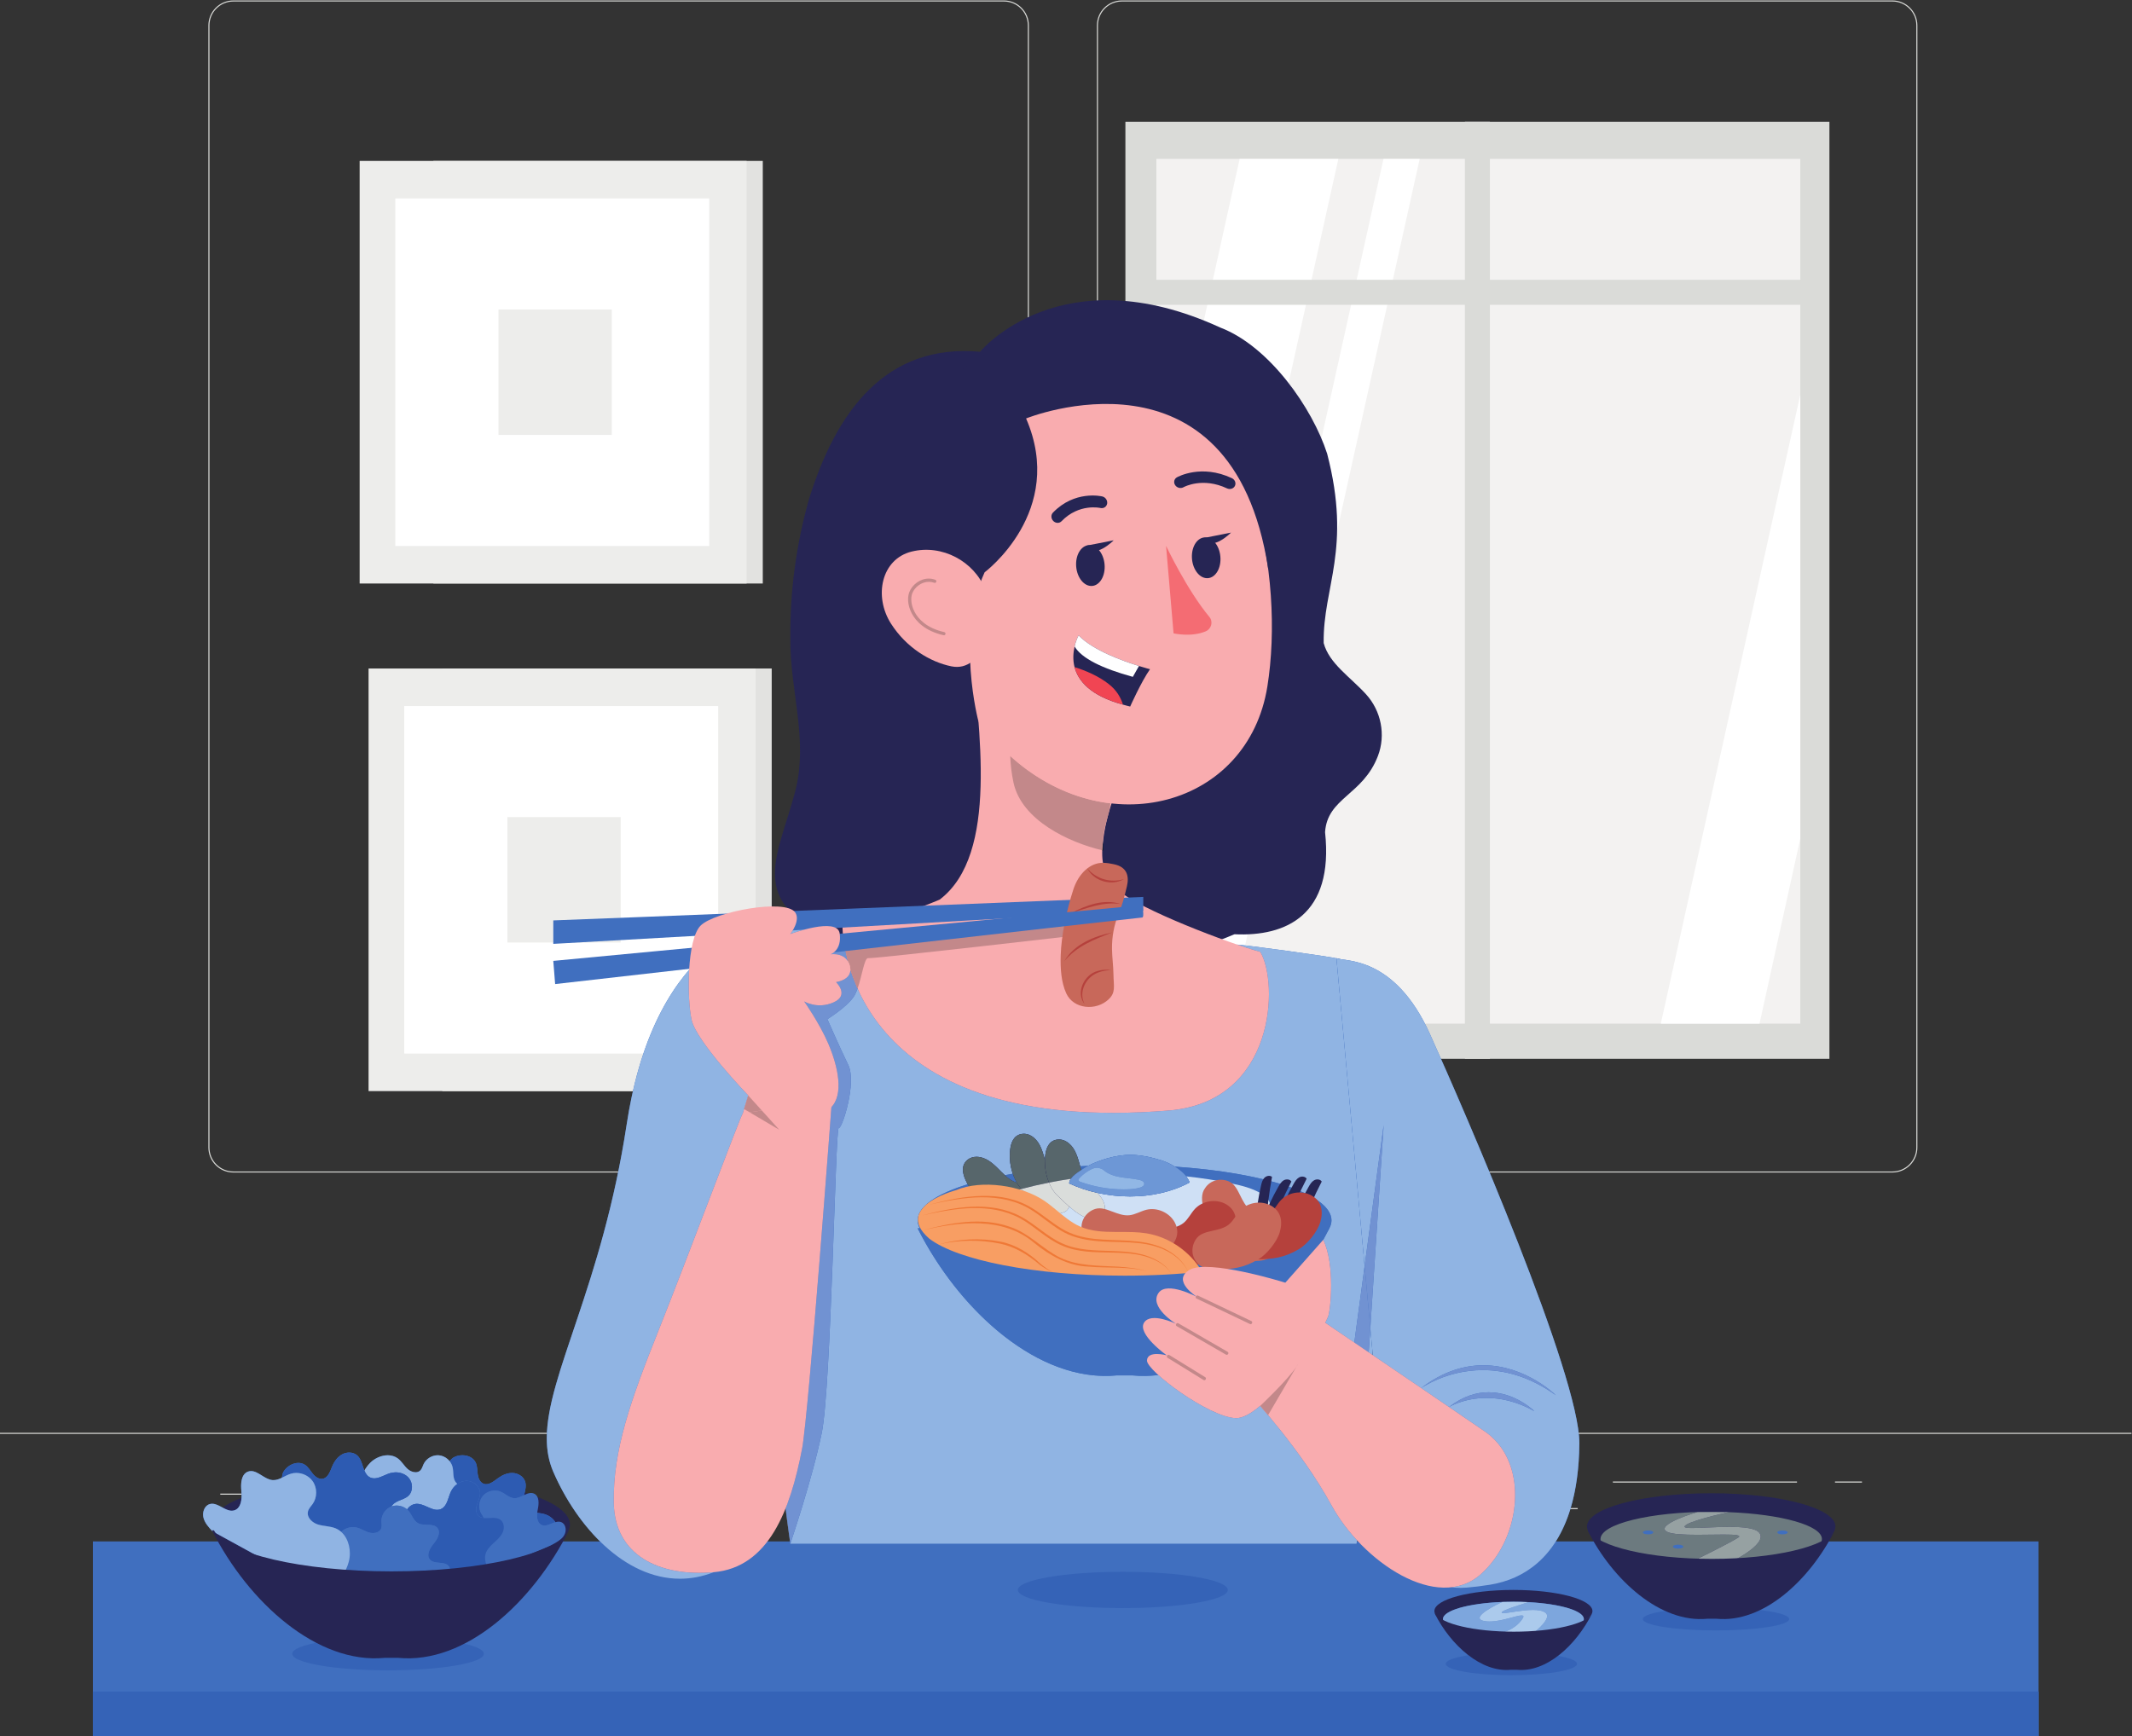
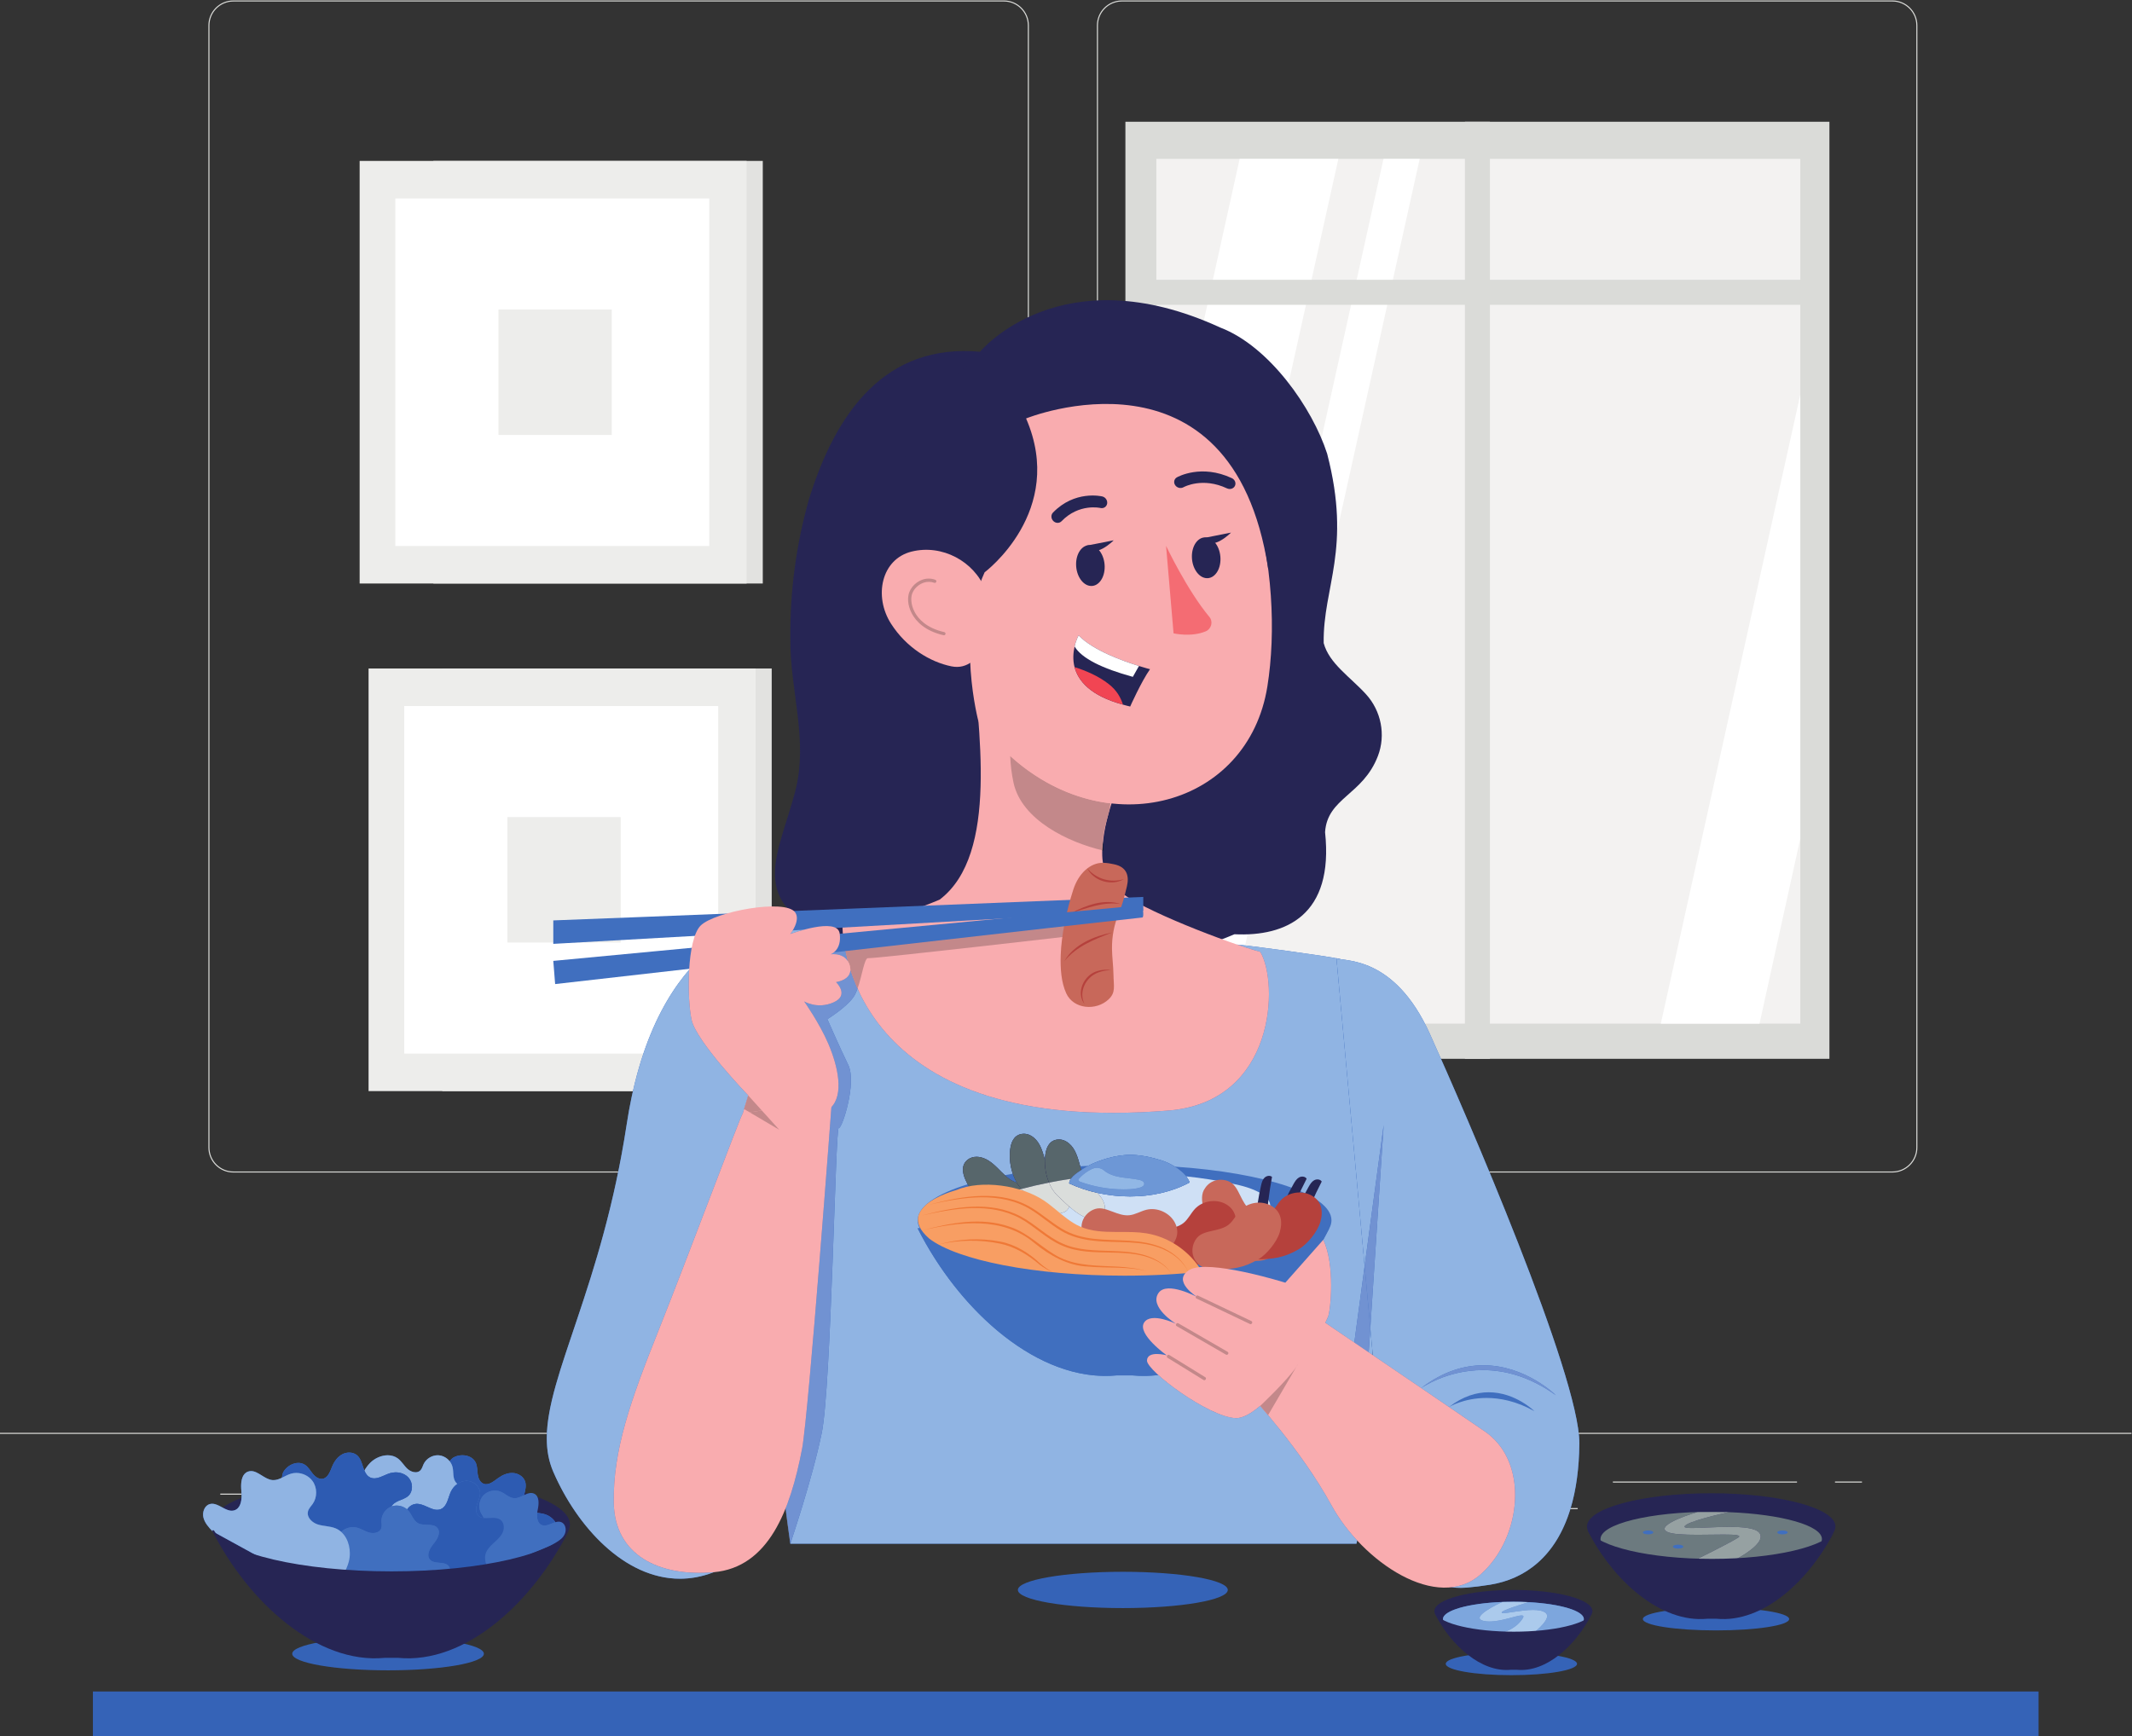
<svg xmlns="http://www.w3.org/2000/svg" viewBox="0 0 666.667 542.987" height="542.987" width="666.667" xml:space="preserve" id="svg2" version="1.1">
  <rect x="0" y="0" width="666.667" height="542.987" fill="#333333" stroke="none" />
  <defs id="defs6" />
  <g transform="matrix(1.333,0,0,-1.333,0,542.987)" id="g10">
    <g transform="scale(0.1)" id="g12">
      <path id="path14" style="fill:#dadbd8;fill-opacity:1;fill-rule:nonzero;stroke:none" d="M 2639.98,1589.23 H 4291.46 V 3787.77 H 2639.98 Z" />
      <path id="path16" style="fill:#f3f2f1;fill-opacity:1;fill-rule:nonzero;stroke:none" d="m 2712.65,1671.79 h 1510.47 v 2028.9 H 2712.65 Z" />
      <path id="path18" style="fill:#ffffff;fill-opacity:1;fill-rule:nonzero;stroke:none" d="M 3139.53,3700.69 2712.65,1777.3 v 1041.26 l 195.33,882.13 h 231.55" />
      <path id="path20" style="fill:#ffffff;fill-opacity:1;fill-rule:nonzero;stroke:none" d="m 3330.33,3700.69 -450.21,-2028.9 h -84.91 l 450.21,2028.9 h 84.91" />
      <path id="path22" style="fill:#ffffff;fill-opacity:1;fill-rule:nonzero;stroke:none" d="M 4223.12,3147.42 V 2105.98 l -95.62,-434.19 h -231.56 l 327.18,1475.63" />
      <path id="path24" style="fill:#dadbd8;fill-opacity:1;fill-rule:nonzero;stroke:none" d="m 3495.05,1589.23 h -58.66 v 2198.54 h 58.66 V 1589.23" />
      <path id="path26" style="fill:#dadbd8;fill-opacity:1;fill-rule:nonzero;stroke:none" d="M 4259.78,3416.96 H 2668.65 v -58.66 h 1591.13 v 58.66" />
      <path id="path28" style="fill:#e2e2e0;fill-opacity:1;fill-rule:nonzero;stroke:none" d="m 1789.35,2704.38 h -772.79 v 991.5 h 772.79 v -991.5" />
      <path id="path30" style="fill:#ededeb;fill-opacity:1;fill-rule:nonzero;stroke:none" d="M 1751.43,2704.38 H 843.66 v 991.5 h 907.77 v -991.5" />
      <path id="path32" style="fill:#ffffff;fill-opacity:1;fill-rule:nonzero;stroke:none" d="M 1663.79,3607.81 V 2792.45 H 927.355 v 815.36 h 736.435" />
      <path id="path34" style="fill:#ededeb;fill-opacity:1;fill-rule:nonzero;stroke:none" d="m 1435.09,3347.29 v -294.32 h -265.83 v 294.32 h 265.83" />
      <path id="path36" style="fill:#e2e2e0;fill-opacity:1;fill-rule:nonzero;stroke:none" d="m 1037.49,1513.47 h 772.793 v 991.5 H 1037.49 Z" />
      <path id="path38" style="fill:#ededeb;fill-opacity:1;fill-rule:nonzero;stroke:none" d="m 864.59,1513.47 h 907.77 v 991.5 H 864.59 Z" />
      <path id="path40" style="fill:#ffffff;fill-opacity:1;fill-rule:nonzero;stroke:none" d="m 948.285,1601.53 h 736.434 v 815.367 H 948.285 Z" />
      <path id="path42" style="fill:#ededeb;fill-opacity:1;fill-rule:nonzero;stroke:none" d="m 1456.02,2156.38 v -294.33 h -265.83 v 294.33 h 265.83" />
      <path id="path44" style="fill:#dadbd8;fill-opacity:1;fill-rule:nonzero;stroke:none" d="m 2631.74,4069.9 c -30.94,0 -56.12,-25.18 -56.12,-56.12 V 1381.05 c 0,-30.95 25.18,-56.12 56.12,-56.12 H 4439.2 c 30.95,0 56.13,25.17 56.13,56.12 v 2632.73 c 0,30.94 -25.18,56.12 -56.13,56.12 H 2631.74 M 4439.2,1322.43 H 2631.74 c -32.32,0 -58.62,26.29 -58.62,58.62 v 2632.73 c 0,32.33 26.3,58.62 58.62,58.62 H 4439.2 c 32.33,0 58.63,-26.29 58.63,-58.62 V 1381.05 c 0,-32.33 -26.3,-58.62 -58.63,-58.62" />
      <path id="path46" style="fill:#dadbd8;fill-opacity:1;fill-rule:nonzero;stroke:none" d="m 547.461,4069.9 c -30.941,0 -56.117,-25.18 -56.117,-56.12 V 1381.05 c 0,-30.95 25.176,-56.12 56.117,-56.12 H 2354.93 c 30.94,0 56.12,25.17 56.12,56.12 v 2632.73 c 0,30.94 -25.18,56.12 -56.12,56.12 H 547.461 M 2354.93,1322.43 H 547.461 c -32.324,0 -58.617,26.29 -58.617,58.62 v 2632.73 c 0,32.33 26.293,58.62 58.617,58.62 H 2354.93 c 32.32,0 58.62,-26.29 58.62,-58.62 V 1381.05 c 0,-32.33 -26.3,-58.62 -58.62,-58.62" />
      <path id="path48" style="fill:#dadbd8;fill-opacity:1;fill-rule:nonzero;stroke:none" d="m 0,709.23 h 5000 v 2.5 H 0 Z" />
      <path id="path50" style="fill:#dadbd8;fill-opacity:1;fill-rule:nonzero;stroke:none" d="m 516.727,566.59 h 160.598 v 2.5 H 516.727 Z" />
      <path id="path52" style="fill:#dadbd8;fill-opacity:1;fill-rule:nonzero;stroke:none" d="m 1703.52,593.691 h 535.301 v 2.5 H 1703.52 Z" />
      <path id="path54" style="fill:#dadbd8;fill-opacity:1;fill-rule:nonzero;stroke:none" d="m 687.324,473.691 h 362.496 v 2.5 H 687.324 Z" />
      <path id="path56" style="fill:#dadbd8;fill-opacity:1;fill-rule:nonzero;stroke:none" d="m 3783.52,597.488 h 431.9 v -2.5 h -431.9 v 2.5" />
      <path id="path58" style="fill:#dadbd8;fill-opacity:1;fill-rule:nonzero;stroke:none" d="m 4304.52,597.488 h 63.3 v -2.5 h -63.3 v 2.5" />
      <path id="path60" style="fill:#dadbd8;fill-opacity:1;fill-rule:nonzero;stroke:none" d="m 3162.12,532.691 h 538.898 v 2.5 H 3162.12 Z" />
-       <path id="path62" style="fill:#406fbf;fill-opacity:1;fill-rule:nonzero;stroke:none" d="m 217.957,0 h 4564.08 V 456.922 H 217.957 Z" />
      <path id="path64" style="fill:#3563b7;fill-opacity:1;fill-rule:nonzero;stroke:none" d="m 217.957,0 h 4564.08 V 104.859 H 217.957 Z" />
      <path id="path66" style="fill:#3563b7;fill-opacity:1;fill-rule:nonzero;stroke:none" d="m 2633.94,300.512 c -135.99,0 -246.22,19.058 -246.22,42.578 0,23.519 110.23,42.59 246.22,42.59 135.98,0 246.22,-19.071 246.22,-42.59 0,-23.52 -110.24,-42.578 -246.22,-42.578" />
      <path id="path68" style="fill:#3563b7;fill-opacity:1;fill-rule:nonzero;stroke:none" d="m 3545.41,143.09 c -85.03,0 -153.97,11.922 -153.97,26.629 0,14.711 68.94,26.633 153.97,26.633 85.03,0 153.96,-11.922 153.96,-26.633 0,-14.707 -68.93,-26.629 -153.96,-26.629" />
      <path id="path70" style="fill:#3563b7;fill-opacity:1;fill-rule:nonzero;stroke:none" d="m 4025.43,248.129 c -94.77,0 -171.59,11.93 -171.59,26.633 0,14.707 76.82,26.629 171.59,26.629 94.77,0 171.59,-11.922 171.59,-26.629 0,-14.703 -76.82,-26.633 -171.59,-26.633" />
      <path id="path72" style="fill:#262554;fill-opacity:1;fill-rule:nonzero;stroke:none" d="m 3735.55,293.5 c 0,-27.379 -83,-49.578 -185.39,-49.578 -102.39,0 -185.39,22.199 -185.39,49.578 0,27.391 83,49.59 185.39,49.59 102.39,0 185.39,-22.199 185.39,-49.59" />
      <path id="path74" style="fill:#406fbf;fill-opacity:1;fill-rule:nonzero;stroke:none" d="m 3715.37,274.762 c 0,-22.442 -73.97,-40.633 -165.21,-40.633 -91.24,0 -165.21,18.191 -165.21,40.633 0,22.449 73.97,40.636 165.21,40.636 91.24,0 165.21,-18.187 165.21,-40.636" />
      <path id="path76" style="fill:#7da6dd;fill-opacity:1;fill-rule:nonzero;stroke:none" d="m 3550.16,234.09 c -85.49,0 -155.81,15.969 -164.34,36.441 0,0 0.01,0 0.02,-0.011 8.62,-20.45 78.9,-36.391 164.32,-36.391 1.16,0 2.31,0 3.47,0.012 0.03,-0.012 0.07,-0.032 0.1,-0.039 -1.19,-0.012 -2.38,-0.012 -3.57,-0.012" />
      <path id="path78" style="fill:#6c7a7f;fill-opacity:1;fill-rule:nonzero;stroke:none" d="m 3385.84,270.52 c -0.01,0.011 -0.02,0.011 -0.02,0.011 -0.58,1.379 -0.87,2.778 -0.87,4.199 0,0 0,0.008 0,0.02 0,-1.43 0.3,-2.84 0.89,-4.23" />
      <path id="path80" style="fill:#7da6dd;fill-opacity:1;fill-rule:nonzero;stroke:none" d="m 3550.16,234.129 c -85.42,0 -155.7,15.941 -164.32,36.391 -0.59,1.39 -0.89,2.8 -0.89,4.23 0.04,20.27 60.44,37.07 139.4,40.121 -7.53,-3.109 -80.9,-37.66 -42.27,-44.812 3.82,-0.707 7.88,-1.02 12.08,-1.02 14.24,0 30.06,3.57 43.81,7.133 13.75,3.558 25.43,7.129 31.39,7.129 4.74,0 5.86,-2.262 1.51,-8.571 -16.86,-24.511 -43.65,-30.46 -43.65,-30.46 0,0 13.59,-5.161 26.41,-10.129 -1.16,-0.012 -2.31,-0.012 -3.47,-0.012" />
      <path id="path82" style="fill:#7da6dd;fill-opacity:1;fill-rule:nonzero;stroke:none" d="m 3589.02,235.219 c 0.02,0.019 0.03,0.031 0.05,0.043 67.04,3.976 118.13,18.019 125.41,35.258 0,0.011 0.01,0.011 0.02,0.011 -7.2,-17.261 -58.36,-31.332 -125.48,-35.312" />
      <path id="path84" style="fill:#6c7a7f;fill-opacity:1;fill-rule:nonzero;stroke:none" d="m 3714.48,270.52 c 0.58,1.39 0.88,2.8 0.89,4.23 0,-0.012 0,-0.02 0,-0.02 0,-1.421 -0.3,-2.82 -0.87,-4.199 -0.01,0 -0.02,0 -0.02,-0.011" />
      <path id="path86" style="fill:#7da6dd;fill-opacity:1;fill-rule:nonzero;stroke:none" d="m 3589.07,235.262 c 19.54,15.168 52.07,43.027 35.87,54.636 -6.52,4.692 -17.03,6.293 -28.87,6.293 -12.75,0 -27.05,-1.863 -39.62,-3.711 -12.57,-1.851 -23.42,-3.699 -29.25,-3.699 -1.87,0 -3.22,0.188 -3.95,0.629 -7.44,4.461 62.49,25 62.49,25 -0.08,0.012 -0.16,0.012 -0.25,0.02 74.24,-3.981 129.84,-20.239 129.88,-39.68 -0.01,-1.43 -0.31,-2.84 -0.89,-4.23 -7.28,-17.239 -58.37,-31.282 -125.41,-35.258" />
      <path id="path88" style="fill:#7da6dd;fill-opacity:1;fill-rule:nonzero;stroke:none" d="m 3575.83,225 c -0.05,0 -0.05,0.031 0,0.102 0.08,-0.063 0.08,-0.09 0,-0.102 v 0 m 0,0.102 c -0.86,0.668 -11.19,4.757 -22.1,9 12.13,0.058 23.93,0.449 35.29,1.117 -7.24,-5.61 -12.68,-9.481 -13.19,-10.117" />
      <path id="path90" style="fill:#6c7a7f;fill-opacity:1;fill-rule:nonzero;stroke:none" d="m 3583.47,314.57 c -10.76,0.539 -21.9,0.828 -33.31,0.828 -8.75,0 -17.33,-0.168 -25.71,-0.488 0.25,0.102 0.41,0.16 0.47,0.18 9.38,0.23 18.4,0.371 26.91,0.371 11.63,0 22.31,-0.262 31.64,-0.891" />
      <path id="path92" style="fill:#7da6dd;fill-opacity:1;fill-rule:nonzero;stroke:none" d="m 3585.49,314.43 c -11.38,0.609 -23.2,0.929 -35.33,0.929 -8.79,0 -17.4,-0.168 -25.81,-0.488 0.03,0.008 0.07,0.027 0.1,0.039 8.38,0.32 16.96,0.488 25.71,0.488 11.41,0 22.55,-0.289 33.31,-0.828 0.68,-0.039 1.36,-0.09 2.02,-0.14" />
      <path id="path94" style="fill:#abcaec;fill-opacity:1;fill-rule:nonzero;stroke:none" d="m 3553.73,234.102 c -0.03,0.007 -0.07,0.027 -0.1,0.039 12.18,0.058 24.04,0.437 35.44,1.121 -0.02,-0.012 -0.03,-0.024 -0.05,-0.043 -11.36,-0.668 -23.16,-1.059 -35.29,-1.117" />
      <path id="path96" style="fill:#abcaec;fill-opacity:1;fill-rule:nonzero;stroke:none" d="m 3553.63,234.141 c -12.82,4.968 -26.41,10.129 -26.41,10.129 0,0 26.79,5.949 43.65,30.46 4.35,6.309 3.23,8.571 -1.51,8.571 -5.96,0 -17.64,-3.571 -31.39,-7.129 -13.75,-3.563 -29.57,-7.133 -43.81,-7.133 -4.2,0 -8.26,0.313 -12.08,1.02 -38.63,7.152 34.74,41.703 42.27,44.812 8.41,0.32 17.02,0.488 25.81,0.488 12.13,0 23.95,-0.32 35.33,-0.929 0.09,-0.008 0.17,-0.008 0.25,-0.02 0,0 -69.93,-20.539 -62.49,-25 0.73,-0.441 2.08,-0.629 3.95,-0.629 5.83,0 16.68,1.848 29.25,3.699 12.57,1.848 26.87,3.711 39.62,3.711 11.84,0 22.35,-1.601 28.87,-6.293 16.2,-11.609 -16.33,-39.468 -35.87,-54.636 -11.4,-0.684 -23.26,-1.063 -35.44,-1.121" />
      <path id="path98" style="fill:#262554;fill-opacity:1;fill-rule:nonzero;stroke:none" d="m 3551.12,245.141 c -93.28,0 -170.44,18.429 -183.43,42.418 h -1.96 c 37.77,-74.758 108.85,-138.438 178.35,-131.778 h 14.09 c 69.5,-6.66 138.64,57.02 176.41,131.778 h -0.02 c -12.99,-23.989 -90.15,-42.418 -183.44,-42.418" />
      <path id="path100" style="fill:#262554;fill-opacity:1;fill-rule:nonzero;stroke:none" d="m 4305.58,491.969 c 0,-43.047 -130.47,-77.938 -291.42,-77.938 -160.95,0 -291.43,34.891 -291.43,77.938 0,43.051 130.48,77.953 291.43,77.953 160.95,0 291.42,-34.902 291.42,-77.953" />
      <path id="path102" style="fill:#262554;fill-opacity:1;fill-rule:nonzero;stroke:none" d="m 4273.86,462.52 c 0,-35.282 -116.27,-63.879 -259.7,-63.879 -143.43,0 -259.7,28.597 -259.7,63.879 0,35.269 116.27,63.871 259.7,63.871 143.43,0 259.7,-28.602 259.7,-63.871" />
      <path id="path104" style="fill:#6c7a7f;fill-opacity:1;fill-rule:nonzero;stroke:none" d="m 4014.16,398.641 c -143.43,0 -259.7,28.597 -259.7,63.879 0,35.269 116.27,63.871 259.7,63.871 12.07,0 23.95,-0.2 35.58,-0.59 -3.41,-0.02 -7.79,-0.031 -12.67,-0.031 -22.07,0 -54.49,0.152 -54.49,0.152 -2.02,-0.063 -101.79,-30.024 -72.41,-46.231 10.85,-5.98 40.12,-7.203 71.36,-7.203 10.77,0 21.77,0.153 32.34,0.293 10.56,0.149 20.68,0.289 29.69,0.289 26.65,0 43.54,-1.269 33.25,-7.558 -27.35,-16.711 -96.24,-50.141 -96.24,-50.141 l 68.89,-12.16 c 0,0 99.78,45.59 77.49,73.949 -8.72,11.102 -38.07,13.86 -70.32,13.86 -15.97,0 -32.65,-0.668 -47.89,-1.348 -15.25,-0.684 -29.06,-1.352 -39.28,-1.352 -11.67,0 -18.65,0.879 -17.76,3.649 3.73,11.531 90.88,30.832 103.78,33.621 123.78,-4.871 218.38,-31.262 218.38,-63.07 0,-35.282 -116.27,-63.879 -259.7,-63.879" />
      <path id="path106" style="fill:#57666b;fill-opacity:1;fill-rule:nonzero;stroke:none" d="m 4055.48,525.59 c -1.91,0.07 -3.82,0.14 -5.74,0.211 4.17,0.019 6.89,0.058 7.29,0.121 -0.15,-0.031 -0.68,-0.152 -1.55,-0.332" />
      <path id="path108" style="fill:#57666b;fill-opacity:1;fill-rule:nonzero;stroke:none" d="m 4057.03,525.922 c 0.03,0 0.04,0.008 0.04,0.008 0,0 0,0 -0.01,-0.008 -0.01,0 -0.02,0 -0.03,0" />
      <path id="path110" style="fill:#96a1a2;fill-opacity:1;fill-rule:nonzero;stroke:none" d="m 4049.46,403.211 -68.89,12.16 c 0,0 68.89,33.43 96.24,50.141 10.29,6.289 -6.6,7.558 -33.25,7.558 -9.01,0 -19.13,-0.14 -29.69,-0.289 -10.57,-0.14 -21.57,-0.293 -32.34,-0.293 -31.24,0 -60.51,1.223 -71.36,7.203 -29.38,16.207 70.39,46.168 72.41,46.231 0,0 32.42,-0.152 54.49,-0.152 4.88,0 9.26,0.011 12.67,0.031 1.92,-0.071 3.83,-0.141 5.74,-0.211 -12.9,-2.789 -100.05,-22.09 -103.78,-33.621 -0.89,-2.77 6.09,-3.649 17.76,-3.649 10.22,0 24.03,0.668 39.28,1.352 15.24,0.68 31.92,1.348 47.89,1.348 32.25,0 61.6,-2.758 70.32,-13.86 22.29,-28.359 -77.49,-73.949 -77.49,-73.949" />
      <path id="path112" style="fill:#262554;fill-opacity:1;fill-rule:nonzero;stroke:none" d="m 4015.68,415.949 c -146.64,0 -267.93,28.973 -288.35,66.672 h -3.08 C 3783.62,365.109 3895.35,265.02 4004.6,275.48 h 22.16 c 109.24,-10.46 217.93,89.629 277.3,207.141 h -0.03 c -20.42,-37.699 -141.72,-66.672 -288.35,-66.672" />
      <path id="path114" style="fill:#406fbf;fill-opacity:1;fill-rule:nonzero;stroke:none" d="m 4193.69,478.059 c 0,-2.52 -5.5,-4.559 -12.28,-4.559 -6.78,0 -12.28,2.039 -12.28,4.559 0,2.519 5.5,4.562 12.28,4.562 6.78,0 12.28,-2.043 12.28,-4.562" />
      <path id="path116" style="fill:#406fbf;fill-opacity:1;fill-rule:nonzero;stroke:none" d="m 3948.84,444.68 c 0,-2.52 -5.49,-4.559 -12.28,-4.559 -6.78,0 -12.28,2.039 -12.28,4.559 0,2.519 5.5,4.57 12.28,4.57 6.79,0 12.28,-2.051 12.28,-4.57" />
      <path id="path118" style="fill:#406fbf;fill-opacity:1;fill-rule:nonzero;stroke:none" d="m 3878.4,478.059 c 0,-2.52 -5.5,-4.559 -12.28,-4.559 -6.78,0 -12.28,2.039 -12.28,4.559 0,2.519 5.5,4.562 12.28,4.562 6.78,0 12.28,-2.043 12.28,-4.562" />
      <path id="path120" style="fill:#3563b7;fill-opacity:1;fill-rule:nonzero;stroke:none" d="m 910.297,154.469 c -124.149,0 -224.789,17.41 -224.789,38.883 0,21.468 100.64,38.878 224.789,38.878 124.153,0 224.793,-17.41 224.793,-38.878 0,-21.473 -100.64,-38.883 -224.793,-38.883" />
      <path id="path122" style="fill:#262554;fill-opacity:1;fill-rule:nonzero;stroke:none" d="m 1336.98,496.461 c 0,-62.191 -188.46,-112.602 -420.953,-112.602 -232.488,0 -420.961,50.411 -420.961,112.602 0,62.18 188.473,112.59 420.961,112.59 232.493,0 420.953,-50.41 420.953,-112.59" />
      <path id="path124" style="fill:#406fbf;fill-opacity:1;fill-rule:nonzero;stroke:none" d="m 1258.33,455.672 c 9.01,-1.16 18.13,-3.883 27.03,-2.012 15.36,3.231 25.21,20.77 22.3,36.199 -2.91,15.43 -16.44,27.539 -31.64,31.461 -15.76,4.059 -35.71,1.93 -44.82,15.41 -11.54,17.071 6.85,40.59 0.84,60.29 -3.65,11.968 -16.21,19.769 -28.7,20.468 -12.5,0.703 -24.69,-4.609 -34.82,-11.957 -10.4,-7.543 -22.34,-17.941 -34.28,-13.191 -8.48,3.379 -12.38,13.211 -13.6,22.25 -1.22,9.039 -0.77,18.551 -4.54,26.859 -8.41,18.551 -35.22,22.313 -52.86,12.11 -17.63,-10.2 -85.455,-128.77 -92.424,-147.918 l 66.914,-78.789 c 6.61,-24.25 35.33,-39.891 59.28,-32.282 16.67,5.289 30.6,19.879 48.09,19.629 11.07,-0.16 21.07,-6.398 29.97,-12.98 8.91,-6.571 17.74,-13.879 28.42,-16.789 10.68,-2.899 23.98,0.101 29.03,9.961 8.53,16.629 -10.86,39.609 0.72,54.289 5.63,7.14 16.07,8.148 25.09,6.992" />
      <path id="path126" style="fill:#2d5bb2;fill-opacity:1;fill-rule:nonzero;stroke:none" d="m 1211.52,383.371 c -2.73,0 -5.45,0.359 -8.03,1.059 -9.69,2.64 -17.84,8.89 -25.92,14.941 l 54.25,22.57 c 1.41,-5.851 2.94,-11.793 2.94,-17.41 0,-3.543 -0.61,-6.961 -2.24,-10.14 -3.84,-7.481 -12.41,-11.02 -21,-11.02 m 65.75,110.809 c -2.13,0 -4.23,0.351 -6.3,1.191 -10.34,4.199 -12,16.848 -10.74,28.641 5.37,-0.742 10.79,-1.403 15.79,-2.692 10.9,-2.808 20.93,-9.832 26.81,-19.261 -2.97,-0.868 -5.97,-2.098 -8.98,-3.321 -5.57,-2.277 -11.15,-4.558 -16.58,-4.558" />
      <path id="path128" style="fill:#2d5bb2;fill-opacity:1;fill-rule:nonzero;stroke:none" d="m 1134.9,511.871 c -5.35,0.57 -10.14,2.238 -13.74,6.379 -3.18,3.672 -4.39,8.371 -4.38,13.27 0,4.261 0.91,8.671 2.23,12.679 2.77,8.473 7.05,16.75 7.06,25.641 0,0.18 0,0.351 -0.01,0.531 -0.29,15.699 -15.67,28.668 -31.37,28.707 -0.02,0 -0.05,0 -0.07,0 -7.83,0 -15.34,-2.746 -21.73,-7.258 -1.64,1.399 -3.11,2.95 -4.33,4.7 -6.9,9.859 -4.11,23.339 -6.97,35.031 -1.23,5.027 -3.65,9.719 -6.91,13.738 3.48,4.133 6.4,7.02 8.56,8.27 6.38,3.691 13.95,5.55 21.42,5.55 13.19,0 26.07,-5.808 31.44,-17.66 3.77,-8.308 3.32,-17.82 4.54,-26.859 1.22,-9.039 5.12,-18.871 13.6,-22.25 2.09,-0.828 4.18,-1.199 6.26,-1.199 9.81,0 19.44,8.168 28.02,14.39 9.53,6.91 20.88,12.02 32.6,12.02 0.74,0 1.48,-0.02 2.22,-0.063 12.49,-0.699 25.05,-8.5 28.7,-20.468 0.88,-2.891 1.24,-5.848 1.24,-8.872 0.01,-7.367 -2.08,-15.027 -3.79,-22.519 -0.81,-0.391 -1.63,-0.777 -2.45,-1.168 -6.41,-3.09 -12.96,-6.172 -19.68,-6.172 -0.2,0 -0.4,0 -0.6,0.012 -12.03,0.328 -21.19,10.597 -32.29,15.269 -4.29,1.801 -8.92,2.668 -13.57,2.668 -10.18,0 -20.41,-4.16 -27.27,-11.726 -9.98,-11.024 -12.08,-28.461 -5,-41.543 2.02,-3.719 4.74,-7.207 6.27,-11.098" />
      <path id="path130" style="fill:#406fbf;fill-opacity:1;fill-rule:nonzero;stroke:none" d="m 1088.95,474.621 c -3.84,15.418 -28.7,17.457 -32.67,32.84 -3.43,13.289 11.22,23.648 23.69,29.367 12.48,5.711 27.36,15.344 24.79,28.82 -3.06,16.032 -26.85,17.493 -36.2,30.872 -6.9,9.859 -4.11,23.339 -6.97,35.031 -3.53,14.437 -16.81,25.949 -31.61,27.398 -14.79,1.461 -30.054,-7.25 -36.335,-20.73 -2.344,-5.028 -3.645,-10.778 -7.579,-14.707 -7.851,-7.832 -21.683,-4 -29.914,3.429 -8.234,7.43 -13.679,17.688 -22.504,24.399 -19.164,14.59 -48.398,7.039 -65.339,-10.07 -16.942,-17.122 -24.614,-41.071 -31.727,-64.079 L 1043.42,453.699 c 9.85,-2.219 20.21,-4.429 29.88,-1.57 9.68,2.859 18.09,12.691 15.65,22.492" />
      <path id="path132" style="fill:#90b4e3;fill-opacity:1;fill-rule:nonzero;stroke:none" d="m 1025.48,531 c -7.65,0 -15.41,3.52 -23.3,7.039 -7.895,3.52 -15.907,7.043 -24.051,7.043 -0.965,0 -1.926,-0.051 -2.895,-0.152 -8.273,-0.891 -15.476,-6 -20.265,-12.891 -6.703,5.832 -15.641,9.043 -24.531,9.043 -4.133,0 -8.254,-0.691 -12.141,-2.141 -0.051,-0.019 -0.102,-0.043 -0.152,-0.062 3.199,5.793 9.503,10.051 15.757,12.84 8.301,3.703 17.508,6.121 24.129,12.34 5.68,5.339 8.364,12.972 8.344,20.742 -0.02,7.89 -2.828,15.91 -8.129,21.777 -7.492,8.313 -18.715,12.391 -29.98,12.391 -4.543,0 -9.094,-0.668 -13.411,-1.981 C 902.539,613.25 890,604.84 877.973,604.84 c -3.176,0 -6.321,0.582 -9.414,2 -6.969,3.191 -10.864,9.301 -13.801,16.422 3.777,6.519 8.203,12.609 13.551,18.008 10.707,10.82 26.324,17.808 41.207,17.808 8.664,0 17.082,-2.367 24.132,-7.738 8.825,-6.711 14.27,-16.969 22.504,-24.399 5.036,-4.55 12.176,-7.75 18.754,-7.75 4.168,0 8.117,1.289 11.16,4.321 3.934,3.929 5.235,9.679 7.579,14.707 5.824,12.5 19.365,20.89 33.095,20.89 1.08,0 2.16,-0.05 3.24,-0.16 14.8,-1.449 28.08,-12.961 31.61,-27.398 2.86,-11.692 0.07,-25.172 6.97,-35.031 1.22,-1.75 2.69,-3.301 4.33,-4.7 -6.41,-4.519 -11.69,-10.82 -15.04,-17.91 -6.95,-14.719 -8.6,-34.711 -23.56,-41.129 -2.92,-1.261 -5.86,-1.781 -8.81,-1.781" />
      <path id="path134" style="fill:#406fbf;fill-opacity:1;fill-rule:nonzero;stroke:none" d="m 1316.82,502.051 c -7.36,3.058 -15.16,-0.129 -22.97,-3.313 -7.76,-3.168 -15.54,-6.347 -22.88,-3.367 -12.71,5.168 -12.31,23.109 -9.47,36.527 2.84,13.43 3.98,31.122 -8.38,37.082 -8.46,4.09 -17.13,-0.218 -26.08,-4.519 -6.6,-3.18 -13.36,-6.359 -20.28,-6.16 -12.03,0.328 -21.19,10.597 -32.29,15.269 -13.7,5.758 -30.86,1.961 -40.84,-9.058 -9.98,-11.024 -12.08,-28.461 -5,-41.543 2.65,-4.879 6.49,-9.348 7.3,-14.848 1.62,-10.973 -9.7,-19.801 -20.57,-21.992 -10.87,-2.18 -22.36,-0.438 -33.01,-3.527 -23.13,-6.704 -34.49,-34.68 -30.83,-58.481 3.65,-23.801 18.33,-44.242 32.57,-63.66 l 222.41,92.559 c 7.64,6.589 15.59,13.589 19.05,23.07 3.47,9.48 0.58,22.09 -8.73,25.961" />
      <path id="path136" style="fill:#406fbf;fill-opacity:1;fill-rule:nonzero;stroke:none" d="m 933.902,551.719 c 8.301,3.703 17.508,6.121 24.129,12.34 11.442,10.761 10.731,30.863 0.215,42.519 -10.512,11.66 -28.367,14.981 -43.391,10.41 -15.57,-4.726 -31.496,-16.918 -46.296,-10.148 -18.731,8.57 -15.258,38.219 -30.641,51.922 -9.344,8.328 -24.129,8.457 -35.164,2.547 -11.031,-5.899 -18.68,-16.778 -23.512,-28.321 -4.957,-11.859 -9.75,-26.949 -22.418,-29.097 -8.988,-1.532 -17.441,4.839 -23.187,11.918 -5.75,7.089 -10.309,15.441 -17.848,20.582 -16.836,11.468 -41.691,0.73 -51.445,-17.153 -9.75,-17.886 -5.989,-154.437 -1.981,-174.406 l 98.137,-32.48 c 18.262,-17.282 50.922,-15.692 67.426,3.269 11.48,13.188 15.785,32.899 30.847,41.777 9.54,5.622 21.325,5.5 32.352,4.512 11.031,-0.98 22.367,-2.629 33.004,0.449 10.637,3.071 20.426,12.551 19.613,23.602 -1.371,18.641 -29.875,28.18 -27.629,46.738 1.094,9.02 9.489,15.321 17.789,19.02" />
      <path id="path138" style="fill:#2d5bb2;fill-opacity:1;fill-rule:nonzero;stroke:none" d="m 874.672,476.551 c -2.949,0 -5.902,0.41 -8.629,1.187 -10.66,3.063 -20.063,9.883 -30.941,12.043 -2.375,0.469 -4.75,0.688 -7.098,0.688 -10.137,0 -19.863,-4.18 -28,-10.821 -3.809,3.313 -8.141,6.043 -12.992,8.032 -13.106,5.379 -27.93,4.742 -41.438,9.011 -11.976,3.778 -23.683,14.239 -23.703,26.118 -0.004,1.519 0.184,3.062 0.586,4.621 1.777,6.871 7.273,12.019 11.305,17.859 5.265,7.633 7.894,16.891 7.906,26.152 0.012,9.707 -2.852,19.418 -8.57,27.278 -8.66,11.922 -23.395,18.91 -38.059,18.91 -4.246,0 -8.484,-0.59 -12.57,-1.809 -7.375,-2.211 -14.324,-6.269 -21.352,-9.609 0.856,6.098 1.918,10.629 3.227,13.027 6.965,12.774 21.625,21.891 35.574,21.891 5.582,0 11.055,-1.457 15.871,-4.738 7.539,-5.141 12.098,-13.493 17.848,-20.582 5.164,-6.36 12.511,-12.149 20.472,-12.149 0.899,0 1.805,0.07 2.715,0.231 12.668,2.148 17.461,17.238 22.418,29.097 4.832,11.543 12.481,22.422 23.512,28.321 4.996,2.671 10.758,4.113 16.437,4.113 6.868,0 13.614,-2.102 18.727,-6.66 15.383,-13.703 11.91,-43.352 30.641,-51.922 3.093,-1.418 6.238,-2 9.414,-2 12.027,0 24.566,8.41 36.882,12.148 4.317,1.313 8.868,1.981 13.411,1.981 11.265,0 22.488,-4.078 29.98,-12.391 5.301,-5.867 8.109,-13.887 8.129,-21.777 0.02,-7.77 -2.664,-15.403 -8.344,-20.742 -6.621,-6.219 -15.828,-8.637 -24.129,-12.34 -6.254,-2.789 -12.558,-7.047 -15.757,-12.84 -13.852,-5.238 -23.661,-19.707 -23.379,-34.527 0.101,-5.551 1.461,-11.293 -0.348,-16.543 -2.684,-7.797 -11.184,-11.258 -19.746,-11.258" />
      <path id="path140" style="fill:#406fbf;fill-opacity:1;fill-rule:nonzero;stroke:none" d="m 1119.01,544.199 c 2.83,8.641 7.22,17.082 7.05,26.172 -0.29,15.699 -15.67,28.668 -31.37,28.707 -15.7,0.031 -30.14,-10.976 -36.84,-25.168 -6.95,-14.719 -8.6,-34.711 -23.56,-41.129 -10.48,-4.5 -21.18,0.379 -32.11,5.258 -8.825,3.93 -17.801,7.871 -26.946,6.891 -12.441,-1.34 -22.461,-12.211 -25.492,-24.352 -3.031,-12.148 -0.105,-25.117 5.207,-36.449 5.457,-11.629 13.426,-25.309 6.52,-36.149 -4.906,-7.691 -15.301,-9.671 -24.41,-9.179 -9.11,0.5 -18.364,2.73 -27.231,0.59 -19.805,-4.782 -28.531,-30.411 -21.824,-49.641 6.707,-19.238 110.437,-108.121 127.936,-118.559 l 89.95,50.918 c 25.06,1.942 45.81,27.211 42.84,52.172 -2.06,17.367 -13.78,33.789 -10.25,50.918 2.23,10.84 10.24,19.492 18.37,27 8.14,7.52 16.97,14.813 21.83,24.762 4.86,9.949 4.4,23.57 -4.32,30.379 -7.02,5.48 -16.64,5.012 -26.12,4.539 -10.42,-0.508 -20.66,-1.027 -27.08,6.371 -5.95,6.871 -4.98,17.309 -2.15,25.949" />
      <path id="path142" style="fill:#2d5bb2;fill-opacity:1;fill-rule:nonzero;stroke:none" d="m 1015.94,271.191 c -13.89,8.289 -82.155,66.028 -113.045,99.098 l 117.665,-9.828 c 9.81,2.34 20.09,4.91 27.53,11.73 7.43,6.821 10.66,19.348 4.17,27.071 -10.22,12.16 -33.45,3.07 -43.78,15.148 -8.917,10.43 -0.31,26.168 8.38,36.789 8.7,10.621 17.84,25.801 9.61,36.781 -9.79,13.059 -31.81,3.918 -46.087,11.829 -10.531,5.832 -13.945,19.152 -21.653,28.402 -1.152,1.379 -2.41,2.66 -3.761,3.828 4.789,6.891 11.992,12 20.265,12.891 0.969,0.101 1.93,0.152 2.895,0.152 8.144,0 16.156,-3.523 24.051,-7.043 7.89,-3.519 15.65,-7.039 23.3,-7.039 2.95,0 5.89,0.52 8.81,1.781 14.96,6.418 16.61,26.41 23.56,41.129 6.69,14.168 21.1,25.168 36.77,25.168 0.02,0 0.05,0 0.07,0 15.7,-0.039 31.08,-13.008 31.37,-28.707 0.01,-0.18 0.01,-0.351 0.01,-0.531 -0.01,-8.891 -4.29,-17.168 -7.06,-25.641 -1.32,-4.008 -2.23,-8.418 -2.23,-12.679 -0.01,-4.899 1.2,-9.598 4.38,-13.27 4.78,-5.512 11.68,-6.629 19.19,-6.629 2.58,0 5.23,0.129 7.89,0.258 2.67,0.133 5.34,0.269 7.97,0.269 6.71,0 13.1,-0.867 18.15,-4.808 5.14,-4.02 7.42,-10.399 7.41,-17.012 0,-4.59 -1.09,-9.289 -3.09,-13.367 -4.86,-9.949 -13.69,-17.242 -21.83,-24.762 -8.13,-7.508 -16.14,-16.16 -18.37,-27 -0.46,-2.211 -0.66,-4.41 -0.66,-6.59 -0.01,-14.789 9.11,-29.199 10.91,-44.328 0.19,-1.609 0.29,-3.222 0.29,-4.82 -0.01,-23.301 -19.68,-45.531 -43.13,-47.352 l -89.95,-50.918" />
      <path id="path144" style="fill:#406fbf;fill-opacity:1;fill-rule:nonzero;stroke:none" d="m 1052.26,399.262 c -10.22,12.16 -33.45,3.07 -43.78,15.148 -8.917,10.43 -0.31,26.168 8.38,36.789 8.7,10.621 17.84,25.801 9.61,36.781 -9.79,13.059 -31.81,3.918 -46.087,11.829 -10.531,5.832 -13.945,19.152 -21.653,28.402 -9.519,11.418 -26.503,15.93 -40.433,10.73 -13.934,-5.191 -23.817,-19.722 -23.531,-34.589 0.101,-5.551 1.461,-11.293 -0.348,-16.543 -3.609,-10.489 -17.719,-13.129 -28.375,-10.071 -10.66,3.063 -20.063,9.883 -30.941,12.043 -23.622,4.668 -46.571,-14.949 -54.266,-37.769 -7.695,-22.813 -4.063,-47.711 -0.344,-71.5 l 240.068,-20.051 c 9.81,2.34 20.09,4.91 27.53,11.73 7.43,6.821 10.66,19.348 4.17,27.071" />
      <path id="path146" style="fill:#406fbf;fill-opacity:1;fill-rule:nonzero;stroke:none" d="m 491.902,544.48 c 9.758,2.879 19.231,-2.242 28.711,-7.359 9.43,-5.09 18.867,-10.18 28.598,-7.402 16.855,4.82 18.793,27.66 17.027,45.101 -1.765,17.442 -0.793,40.059 15.719,45.942 19.641,7 36.633,-18.274 57.422,-19.922 15.32,-1.211 28.359,10.57 43.09,14.98 18.195,5.442 39.461,-1.742 50.629,-17.101 11.172,-15.36 11.449,-37.797 0.664,-53.43 -4.032,-5.84 -9.528,-10.988 -11.305,-17.859 -3.551,-13.719 9.609,-26.481 23.117,-30.739 13.508,-4.269 28.332,-3.632 41.438,-9.011 28.457,-11.68 39.054,-48.758 31.152,-78.489 -7.898,-29.73 -29.328,-53.671 -50.074,-76.39 l -269.793,148 c -8.809,9.41 -17.942,19.39 -21.043,31.898 -3.106,12.512 2.285,28.129 14.648,31.781" />
      <path id="path148" style="fill:#90b4e3;fill-opacity:1;fill-rule:nonzero;stroke:none" d="m 768.09,332.801 -269.793,148 c -8.809,9.41 -17.942,19.39 -21.043,31.898 -0.582,2.352 -0.867,4.801 -0.863,7.27 0.023,10.679 5.468,21.543 15.511,24.511 1.953,0.571 3.895,0.829 5.825,0.829 7.726,0 15.304,-4.09 22.886,-8.188 7.582,-4.09 15.172,-8.18 22.914,-8.18 1.887,0 3.782,0.239 5.684,0.778 13.727,3.929 17.562,19.801 17.555,34.98 0,3.461 -0.2,6.879 -0.528,10.121 -0.383,3.739 -0.633,7.731 -0.633,11.739 0,14.64 3.387,29.582 16.352,34.203 2.383,0.847 4.723,1.218 7.039,1.218 16.777,0 32.113,-19.691 50.383,-21.14 0.742,-0.059 1.484,-0.078 2.219,-0.078 14.375,0 26.859,10.859 40.871,15.058 4.086,1.219 8.324,1.809 12.57,1.809 14.664,0 29.399,-6.988 38.059,-18.91 5.718,-7.86 8.582,-17.571 8.57,-27.278 -0.012,-9.261 -2.641,-18.519 -7.906,-26.152 -4.032,-5.84 -9.528,-10.988 -11.305,-17.859 -0.402,-1.559 -0.59,-3.102 -0.586,-4.621 0.02,-11.879 11.727,-22.34 23.703,-26.118 13.508,-4.269 28.332,-3.632 41.438,-9.011 22.343,-9.168 33.676,-34 33.691,-58.641 0.004,-6.738 -0.84,-13.469 -2.539,-19.848 -2.906,-10.941 -7.644,-21.101 -13.508,-30.703 -10.07,-16.476 -23.457,-31.328 -36.566,-45.687" />
      <path id="path150" style="fill:#262554;fill-opacity:1;fill-rule:nonzero;stroke:none" d="m 918.227,386.641 c -211.813,0 -387.016,41.847 -416.52,96.308 h -4.441 C 583.02,313.199 744.418,168.621 902.219,183.738 h 32.011 c 157.8,-15.117 314.8,129.461 400.56,299.211 h -0.05 c -29.5,-54.461 -204.71,-96.308 -416.513,-96.308" />
      <path id="path152" style="fill:#406fbf;fill-opacity:1;fill-rule:nonzero;stroke:none" d="m 1808.81,1913.71 c -6.93,0 -270.13,-27.81 -338.69,-478.1 -68.57,-450.29 -239.13,-660.86 -172.2,-815.372 66.92,-154.508 213.3,-298.949 376.29,-235.558 162.99,63.39 134.6,1529.03 134.6,1529.03" />
      <path id="path154" style="fill:#90b4e3;fill-opacity:1;fill-rule:nonzero;stroke:none" d="m 1594.92,369.391 c -129.97,0.007 -241.16,121.918 -297,250.847 -10.66,24.594 -15.29,50.614 -15.28,78.793 0.07,148.828 129.83,357.969 187.48,736.579 27.37,179.74 85.75,292.17 146.46,362.38 -2.65,-45.02 0.17,-92.37 5.82,-117.79 11.3,-50.82 132.77,-176.91 132.77,-176.91 v 0 l -9.72,-31.89 v 0 l -3.05,-10.02 c -7.27,-10.91 -126.82,-332.01 -199.07,-513.161 -63.38,-158.91 -105.44,-276.321 -103.62,-399.93 1.65,-112.508 88.31,-165.141 200.57,-165.141 11.09,0 22.41,0.512 33.93,1.532 -26.99,-10.5 -53.5,-15.289 -79.29,-15.289" />
      <path id="path156" style="fill:#406fbf;fill-opacity:1;fill-rule:nonzero;stroke:none" d="m 1982.02,1909.4 c 3.65,-28.89 107.75,-395.1 509.47,-363.1 401.73,32.01 396.54,310.87 409.78,310.87 13.25,0 215.96,-27.22 242.91,-34 26.96,-6.78 87.76,-1146.76 87.76,-1146.76 L 3181.98,451.59 H 1853.93 l -95.26,728.39 42.25,729.42 h 181.1" />
      <path id="path158" style="fill:#90b4e3;fill-opacity:1;fill-rule:nonzero;stroke:none" d="M 3181.98,451.59 H 1853.93 c 0,0 51.38,150.879 73.73,259.832 22.29,108.707 31.95,715.228 39.69,715.228 0.02,0 0.04,0 0.05,-0.01 0.1,-0.03 0.2,-0.05 0.31,-0.05 8.32,0 42.3,106.75 22.2,148.13 -20.35,41.9 -49.06,107.56 -49.06,107.56 0,0 43.39,26.54 61.19,51.68 3.65,5.16 6.79,12.13 9.57,19.93 57.94,-128.73 209.28,-291.48 600.17,-291.51 40.61,-0.01 83.7,1.75 129.65,5.48 252.05,20.47 258.22,301.2 214.84,372.41 -13.68,3.65 -32.34,9.49 -53.92,16.87 18.95,-1.01 186.17,-23.4 232.77,-32.08 l 66.05,-721.83 -24.24,-179.66 c -26.23,17.852 -49.61,33.789 -68.14,46.469 2.9,5.52 5.15,10.301 6.67,14.172 6.11,15.508 16.66,123.189 -11.41,180.289 4.79,8.68 9.41,17.42 13.87,26.23 3.58,6.36 5.44,12.88 5.44,19.5 0,60.8 -156.27,111.84 -367.23,125.96 -10.47,6.56 -21.72,11.64 -31.66,14.73 -27.75,8.62 -50.64,12.84 -72.82,12.84 -17.35,0 -34.26,-2.58 -52.73,-7.66 -12.93,-3.56 -32.77,-10.59 -46.62,-18.06 -6.21,-0.29 -12.36,-0.62 -18.49,-0.98 -0.86,3.12 -1.69,6.23 -2.55,9.33 -5.22,18.77 -12.2,38.17 -29.94,48.72 -5.22,3.11 -11.23,4.89 -17.27,4.89 -1.59,0 -3.18,-0.12 -4.76,-0.38 -19.35,-3.14 -25.51,-20.86 -27.36,-37.08 -0.41,-3.61 -0.66,-7.24 -0.76,-10.87 -0.74,2.7 -1.46,5.4 -2.21,8.08 -5.22,18.77 -12.2,38.18 -29.94,48.73 -5.22,3.1 -11.23,4.89 -17.26,4.89 -1.59,0 -3.19,-0.13 -4.77,-0.38 -19.34,-3.14 -25.51,-20.86 -27.35,-37.09 -0.55,-4.78 -0.81,-9.59 -0.81,-14.4 0,-14.25 2.38,-28.5 6.96,-42 -6.33,-1.08 -12.56,-2.21 -18.68,-3.38 -5.47,4.98 -10.64,10.36 -15.87,15.57 -13.79,13.75 -29.44,27.18 -50.07,27.6 -0.25,0.01 -0.5,0.01 -0.75,0.01 -7.43,0 -14.85,-2.3 -20.64,-6.95 -8.03,-6.45 -10.91,-14.61 -10.9,-23.08 0.01,-7.64 2.36,-15.55 5.4,-22.68 1.7,-3.99 3.62,-7.9 5.72,-11.7 -73.16,-22.73 -117.38,-52.31 -117.38,-84.66 0,-6.37 1.71,-12.64 5.03,-18.77 h -5.03 c 94.09,-186.26 267.2,-346.249 440.53,-346.249 8.8,0 17.59,0.41 26.39,1.25 h 36.9 c 8.79,-0.84 17.58,-1.25 26.35,-1.25 11.48,0 22.94,0.699 34.36,2.07 44.9,-40.883 135.4,-99.441 181.78,-101.152 0.38,-0.008 0.77,-0.02 1.16,-0.02 15.49,0 35.02,11.172 55.99,28.782 3.24,-3.711 6.82,-7.871 10.73,-12.442 l 7.82,-9.238 h 0.01 c 39.49,-46.961 102.49,-127.191 148.72,-211.481 15.77,-28.761 36.49,-57 60.29,-82.609 l -1.67,-7.531 m 37.75,442.859 c -3.02,2.051 -6.03,4.102 -9,6.121 l 3.76,57.129 4.29,-46.847 c 0.32,-5.551 0.63,-10.993 0.95,-16.403 m -75.47,928.701 c -3.09,0.49 -5.6,0.98 -7.48,1.59 3.15,-0.6 5.65,-1.13 7.4,-1.57 0.03,-0.01 0.05,-0.01 0.08,-0.02 m -1177.7,29.59 c 2.74,6.2 4.46,14.3 3.76,24.8 2.42,-0.22 4.9,-0.43 7.42,-0.62 0.69,-6.67 1.69,-14.29 3.12,-22.68 l -14.3,-1.5 m -112.63,29.34 c 0,0 10.26,12.96 14.04,27.32 h 17.27 c 6.38,-4.24 13.3,-8.41 20.79,-12.51 -26.9,-5.45 -52.1,-14.81 -52.1,-14.81" />
      <path id="path160" style="fill:#406fbf;fill-opacity:1;fill-rule:nonzero;stroke:none" d="m 3135.09,1825.42 c 17.66,-8.83 135.41,7.92 219.29,-178.13 83.87,-186.05 352.04,-803.981 350.47,-961.009 -2.2,-220.972 -97.08,-312.812 -209.46,-330.941 -19.75,-3.18 -37.93,-5.379 -54.63,-6.77 -93.99,-7.82 -176.29,62.871 -184.88,156.789 L 3135.09,1825.42" />
      <path id="path162" style="fill:#90b4e3;fill-opacity:1;fill-rule:nonzero;stroke:none" d="m 3426.56,347.98 c -7.31,0 -14.52,0.469 -21.62,1.379 25.15,2.852 48.74,12.672 69.33,31.11 11.35,10.172 21.23,21.211 29.83,32.801 67.72,91.269 72.6,237.39 -21.07,301.761 -22.49,15.457 -51.55,35.309 -83.87,57.328 0.42,0.211 8.96,5.403 23.92,10.59 15.26,5.301 37.2,10.602 63.99,10.602 31.65,0 70.07,-7.403 112.25,-30.942 0,0 -44.36,44.25 -107.14,44.25 -28.09,0 -59.88,-8.859 -93.02,-34.488 -20.7,14.098 -42.72,29.09 -65.21,44.399 4.76,3.199 18.3,11.8 38.66,20.402 25.71,10.859 62.33,21.719 105.91,21.719 49.86,0 108.85,-14.2 171.13,-58.903 0,0 -70.39,70.211 -170,70.211 -44.07,0 -93.85,-13.73 -145.81,-53.359 -37.91,25.789 -77.15,52.461 -113.53,77.211 l -5.82,63.648 31.37,476.671 -44.69,-331.14 -66.08,722.19 c 17.66,-8.83 135.41,7.92 219.29,-178.13 83.63,-185.51 350.47,-800.36 350.48,-959.61 0,-0.469 0,-0.93 -0.01,-1.399 -0.59,-59.312 -7.85,-109.32 -20.35,-151.09 -0.25,-0.839 -0.5,-1.671 -0.75,-2.5 C 3649.39,420.551 3577,368.512 3495.39,355.34 c -19.75,-3.18 -37.93,-5.379 -54.63,-6.77 -4.77,-0.398 -9.51,-0.59 -14.2,-0.59" />
-       <path id="path164" style="fill:#7192d2;fill-opacity:1;fill-rule:nonzero;stroke:none" d="m 3599.32,762.609 c -42.18,23.539 -80.6,30.942 -112.25,30.942 -26.79,0 -48.73,-5.301 -63.99,-10.602 -14.96,-5.187 -23.5,-10.379 -23.92,-10.59 v 0.012 c 33.14,25.629 64.93,34.488 93.02,34.488 62.78,0 107.14,-44.25 107.14,-44.25" />
      <path id="path166" style="fill:#7192d2;fill-opacity:1;fill-rule:nonzero;stroke:none" d="m 3649.65,799.988 c -62.28,44.703 -121.27,58.903 -171.13,58.903 -43.58,0 -80.2,-10.86 -105.91,-21.719 -20.36,-8.602 -33.9,-17.203 -38.66,-20.402 -0.04,0.019 -0.07,0.039 -0.11,0.07 51.96,39.629 101.74,53.359 145.81,53.359 99.61,0 170,-70.211 170,-70.211" />
      <path id="path168" style="fill:#7192d2;fill-opacity:1;fill-rule:nonzero;stroke:none" d="m 3210.73,900.57 c -11.66,7.93 -22.97,15.629 -33.8,23 l 24.24,179.66 13.32,-145.531 -3.76,-57.129" />
      <path id="path170" style="fill:#7192d2;fill-opacity:1;fill-rule:nonzero;stroke:none" d="m 3214.49,957.699 -13.32,145.531 44.69,331.14 -31.37,-476.671" />
      <path id="path172" style="fill:#262554;fill-opacity:1;fill-rule:nonzero;stroke:none" d="m 1897.19,2900.42 c -29.5,-105.09 -44.04,-213.81 -43.2,-322.95 -1.49,-124.77 43.38,-239.59 11.03,-362.36 -37.81,-143.23 -108.77,-249.48 63.08,-329.33 44.81,-17.78 185.42,-9.07 232.77,0 81.26,10.3 144.37,-5.41 206.84,-21.11 66.23,-16.64 131.72,-33.29 217.33,-18.95 87.51,14.13 126.31,9.98 154.68,5.83 38.84,-5.69 58.1,-11.38 156.09,29.89 120.95,-5.73 233.43,44.68 212.54,239.61 5.45,81.04 88.71,86.4 123.99,178.67 18.89,49.41 7.64,105.96 -28.06,144.98 -37.82,41.33 -86.25,71.93 -99.18,119.97 -2,132.23 66.29,220.09 8.14,444.29 -34.52,107.12 -135.62,251.91 -250.42,295.83 -375.61,172.45 -563.85,-56.66 -563.85,-56.66 -221.01,19.83 -337.96,-140.09 -401.78,-347.71" />
      <path id="path174" style="fill:#f9acaf;fill-opacity:1;fill-rule:nonzero;stroke:none" d="m 2625.82,1983.17 c -36.84,36.39 -44.79,65.17 -38.13,118.46 4.61,40.97 17.59,83.58 33.11,125.1 l -54.97,59.12 -285.7,265.33 c 14.53,-184.5 64.4,-482.1 -75.86,-588.41 0,0 -137.62,-60.16 -227.95,-61.84 0,-59.84 41.25,-491.85 765.11,-433.07 252.05,20.47 258.22,301.2 214.84,372.41 -72.47,19.31 -284.93,100.47 -330.45,142.9" />
      <path id="path176" style="fill:#111d23;fill-opacity:1;fill-rule:nonzero;stroke:none" d="m 2588.4,2077.82 c -0.9,0.2 -1.8,0.41 -2.71,0.63 0.26,6.79 0.88,14 1.82,21.73 -0.23,-6.94 0.01,-14.35 0.89,-22.36 m 8.49,73.67 c 1.36,5.51 2.84,11.04 4.4,16.56 -1.31,-5.51 -2.85,-10.98 -4.4,-16.56" />
      <path id="path178" style="fill:#c3888a;fill-opacity:1;fill-rule:nonzero;stroke:none" d="m 2585.69,2078.45 c -78.29,18.56 -189.07,70.31 -208.21,158.72 -4.71,21.75 -7,43.41 -7.67,62.52 72.29,-65.67 154.67,-101.54 234.94,-111.01 -0.59,-7.13 -1.86,-13.91 -3.46,-20.63 -1.56,-5.52 -3.04,-11.05 -4.4,-16.56 -4.28,-15.28 -8.74,-31.36 -9.38,-51.31 -0.94,-7.73 -1.56,-14.94 -1.82,-21.73" />
      <path id="path180" style="fill:#f9acaf;fill-opacity:1;fill-rule:nonzero;stroke:none" d="m 2164.76,2843.67 c 38.8,-280.48 49.29,-399.7 201.46,-540.69 228.89,-212.07 561.8,-121.81 606.83,160.06 40.52,253.7 -29.74,669.75 -311.73,775.37 -277.82,104.06 -535.37,-114.25 -496.56,-394.74" />
      <path id="path182" style="fill:#262554;fill-opacity:1;fill-rule:nonzero;stroke:none" d="m 2524.31,2748.45 c 0.49,-26.44 15.89,-48.73 34.41,-49.81 18.51,-1.08 33.13,19.47 32.64,45.9 -0.48,26.43 -15.89,48.74 -34.4,49.82 -18.51,1.08 -33.13,-19.48 -32.65,-45.91" />
      <path id="path184" style="fill:#262554;fill-opacity:1;fill-rule:nonzero;stroke:none" d="m 2480.29,2846.7 c 3.61,-0.19 7.19,1.06 9.83,3.78 41.12,42.59 90.75,31.22 91.32,31.09 7.36,-1.7 14.45,2.8 15.7,10.28 1.22,7.47 -3.81,14.96 -11.27,16.77 -2.59,0.61 -64.88,14.94 -115.9,-37.94 -5.08,-5.27 -4.7,-14.07 0.86,-19.65 2.68,-2.68 6.08,-4.14 9.46,-4.33" />
      <path id="path186" style="fill:#262554;fill-opacity:1;fill-rule:nonzero;stroke:none" d="m 2889.37,2926.91 c 3.25,1.11 6.01,3.37 7.54,6.57 3.16,6.61 -0.08,14.68 -7.2,18.04 -71.45,33.6 -126.57,3.31 -128.9,1.97 -6.55,-3.7 -8.41,-11.89 -4.15,-18.31 4.24,-6.41 12.97,-8.6 19.52,-4.94 2.14,1.21 45.27,24.09 102.08,-2.64 3.68,-1.73 7.68,-1.87 11.11,-0.69" />
      <path id="path188" style="fill:#f46c73;fill-opacity:1;fill-rule:nonzero;stroke:none" d="m 2735.36,2792.72 c 0,0 48.94,-103.4 101.68,-166.83 9.22,-11.09 4.62,-28.11 -8.67,-33.71 -34.19,-14.4 -75.43,-4.7 -75.43,-4.7 l -17.58,205.24" />
      <path id="path190" style="fill:#262554;fill-opacity:1;fill-rule:nonzero;stroke:none" d="m 2547.24,2792.87 65.24,12.87 c 0,0 -46.2,-46.91 -65.24,-12.87" />
      <path id="path192" style="fill:#262554;fill-opacity:1;fill-rule:nonzero;stroke:none" d="m 2795.95,2766.69 c 0.49,-26.43 15.89,-48.73 34.41,-49.81 18.52,-1.08 33.13,19.47 32.64,45.9 -0.48,26.43 -15.88,48.74 -34.4,49.82 -18.51,1.08 -33.12,-19.48 -32.65,-45.91" />
      <path id="path194" style="fill:#262554;fill-opacity:1;fill-rule:nonzero;stroke:none" d="m 2822.47,2810.92 65.24,12.88 c 0,0 -46.21,-46.92 -65.24,-12.88" />
      <path id="path196" style="fill:#262554;fill-opacity:1;fill-rule:nonzero;stroke:none" d="m 2295.42,2379.93 c -274.8,178.74 -306.23,871.52 185.84,911.43 492.07,39.9 493.52,-551.43 493.52,-551.43 -85.03,547.43 -567.8,351.71 -567.8,351.71 94.52,-217.99 -97.24,-360.95 -97.24,-360.95 -68.17,-149.15 -14.32,-350.76 -14.32,-350.76" />
      <path id="path198" style="fill:#f9acaf;fill-opacity:1;fill-rule:nonzero;stroke:none" d="m 2090.13,2610.17 c 35.94,-56.23 91.68,-90.01 141.82,-100.15 75.42,-15.26 108.38,106.39 79.49,179.92 -26.01,66.18 -101.33,107.31 -173.21,89.3 -70.82,-17.75 -89.19,-104.77 -48.1,-169.07" />
      <path id="path200" style="fill:#c3888a;fill-opacity:1;fill-rule:nonzero;stroke:none" d="m 2214.29,2582.96 -0.84,0.09 c -44.53,10.13 -65.06,33.24 -74.43,50.84 -10.85,20.37 -10.22,39.27 -6.01,50.17 6.77,17.54 25.16,31.88 45.63,31.88 5.07,0 10.26,-0.88 15.44,-2.8 1.94,-0.73 2.93,-2.89 2.2,-4.83 -0.55,-1.51 -1.98,-2.44 -3.5,-2.45 -0.44,0 -0.89,0.08 -1.32,0.25 -4.18,1.55 -8.4,2.26 -12.54,2.26 -17.31,0 -33.26,-12.36 -38.91,-27.02 -3.45,-8.92 -4.04,-25.78 5.63,-43.94 8.64,-16.22 27.7,-37.54 69.47,-47.05 2.02,-0.46 3.29,-2.47 2.83,-4.48 -0.4,-1.75 -1.94,-2.92 -3.65,-2.92" />
      <path id="path202" style="fill:#262554;fill-opacity:1;fill-rule:nonzero;stroke:none" d="m 2697.73,2503.36 c -20.79,-29.64 -46.55,-87.59 -46.55,-87.59 -5.67,1.38 -11.35,2.77 -16.93,4.45 -76.43,20.76 -105.04,55.65 -113.57,88.03 -4.59,17.72 -2.96,34.86 0.14,48.34 3.42,15.65 9.42,26.02 9.42,26.02 33.96,-35.21 103.73,-60.06 141.54,-71.77 15.79,-5.07 25.95,-7.48 25.95,-7.48" />
      <path id="path204" style="fill:#ffffff;fill-opacity:1;fill-rule:nonzero;stroke:none" d="m 2671.78,2510.84 -14.39,-25.46 c -71.95,19.72 -119.96,43.27 -136.57,71.21 3.42,15.65 9.42,26.02 9.42,26.02 33.96,-35.21 103.73,-60.06 141.54,-71.77" />
      <path id="path206" style="fill:#f14553;fill-opacity:1;fill-rule:nonzero;stroke:none" d="m 2634.25,2420.22 c -76.43,20.76 -105.04,55.65 -113.57,88.03 25.78,-8.08 55.96,-20.69 80.31,-39.88 18.68,-14.59 28.22,-31.89 33.26,-48.15" />
      <path id="path208" style="fill:#406fbf;fill-opacity:1;fill-rule:nonzero;stroke:none" d="m 2152.62,1191.46 c 98.87,-195.722 284.97,-362.429 466.92,-344.999 h 36.9 c 181.95,-17.43 362.97,149.277 461.85,344.999 h -965.67" />
-       <path id="path210" style="fill:#406fbf;fill-opacity:1;fill-rule:nonzero;stroke:none" d="m 3123.36,1210.23 c 0,-71.7 -217.31,-129.82 -485.37,-129.82 -268.07,0 -485.37,58.12 -485.37,129.82 0,71.7 217.3,129.83 485.37,129.83 268.06,0 485.37,-58.13 485.37,-129.83" />
      <path id="path212" style="fill:#262554;fill-opacity:1;fill-rule:nonzero;stroke:none" d="m 3100.53,1301.23 c -3.47,5.73 -12.09,6.31 -17.91,2.97 -5.81,-3.33 -9.46,-9.38 -12.76,-15.21 -13.59,-24.04 -25.7,-48.96 -35.14,-74.91 l 19.93,-16.72 c 13.15,35.52 28.49,70.23 45.88,103.87" />
      <path id="path214" style="fill:#262554;fill-opacity:1;fill-rule:nonzero;stroke:none" d="m 2450.92,1257.66 c -1.97,14.97 -16.08,25.44 -30.28,30.55 -14.2,5.11 -29.64,6.73 -43.18,13.42 -14.13,6.99 -25.05,18.93 -36.22,30.06 -13.79,13.75 -29.44,27.18 -50.07,27.6 -7.68,0.16 -15.41,-2.13 -21.39,-6.94 -15.28,-12.28 -11.9,-30.73 -5.5,-45.76 10.73,-25.18 29.68,-46.77 53.26,-60.68 l 7.08,-3.25 c 3.86,-1.78 7.89,-3.15 12.02,-4.15 30.28,-7.36 61,-16.89 91.37,-10.6 7.18,1.48 15.87,9.59 19.99,15.65 2.76,4.06 3.56,9.23 2.92,14.1" />
      <path id="path216" style="fill:#57666b;fill-opacity:1;fill-rule:nonzero;stroke:none" d="m 2314.8,1247.57 c -22.3,13.94 -40.21,34.82 -50.52,59.02 -3.04,7.13 -5.39,15.04 -5.4,22.68 -0.01,8.47 2.87,16.63 10.9,23.08 5.79,4.65 13.21,6.95 20.64,6.95 0.25,0 0.5,0 0.75,-0.01 20.63,-0.42 36.28,-13.85 50.07,-27.6 11.17,-11.13 22.09,-23.07 36.22,-30.06 2.51,-1.24 5.08,-2.3 7.69,-3.25 0.29,-0.51 0.58,-1.03 0.87,-1.54 l 4.55,-6.32 c 1.68,-2.34 3.53,-4.55 5.5,-6.64 -8.99,-2.37 -17.94,-4.86 -26.87,-7.47 -19.92,-5.83 -41.3,-13.57 -54.4,-28.84" />
      <path id="path218" style="fill:#262554;fill-opacity:1;fill-rule:nonzero;stroke:none" d="m 2507.83,1241.25 c 5.68,13.99 -1.43,30.06 -11.26,41.52 -9.84,11.45 -22.47,20.48 -30.93,32.97 -8.85,13.05 -12.46,28.82 -16.68,44.01 -5.22,18.77 -12.2,38.18 -29.94,48.73 -6.59,3.92 -14.45,5.74 -22.03,4.51 -19.34,-3.14 -25.51,-20.86 -27.35,-37.09 -3.1,-27.19 2.74,-55.33 16.38,-79.06 l 4.55,-6.32 c 2.48,-3.45 5.31,-6.63 8.41,-9.54 22.71,-21.34 44.72,-44.79 74.25,-54.3 6.97,-2.25 18.53,0.51 25.1,3.75 4.4,2.16 7.65,6.28 9.5,10.82" />
      <path id="path220" style="fill:#57666b;fill-opacity:1;fill-rule:nonzero;stroke:none" d="m 2396.07,1283.88 c -1.97,2.09 -3.82,4.3 -5.5,6.64 l -4.55,6.32 c -11.25,19.56 -17.18,42.11 -17.19,64.66 0,4.81 0.26,9.62 0.81,14.4 1.84,16.23 8.01,33.95 27.35,37.09 1.58,0.25 3.18,0.38 4.77,0.38 6.03,0 12.04,-1.79 17.26,-4.89 17.74,-10.55 24.72,-29.96 29.94,-48.73 0.75,-2.68 1.47,-5.38 2.21,-8.08 -0.03,-1.18 -0.05,-2.35 -0.05,-3.53 0.01,-16.86 3.33,-33.72 9.7,-49.33 -21.72,-4.3 -43.33,-9.28 -64.75,-14.93" />
      <path id="path222" style="fill:#262554;fill-opacity:1;fill-rule:nonzero;stroke:none" d="m 2590.12,1227.89 c 5.68,13.98 -1.42,30.06 -11.26,41.51 -9.83,11.45 -22.46,20.48 -30.93,32.98 -8.84,13.05 -12.45,28.82 -16.67,44.01 -5.22,18.77 -12.2,38.17 -29.94,48.72 -6.6,3.93 -14.45,5.74 -22.03,4.51 -19.35,-3.14 -25.51,-20.86 -27.36,-37.08 -3.09,-27.2 2.74,-55.34 16.39,-79.06 l 4.55,-6.33 c 2.48,-3.45 5.31,-6.62 8.41,-9.53 22.71,-21.35 44.72,-44.79 74.24,-54.31 6.97,-2.25 18.53,0.52 25.11,3.75 4.4,2.17 7.65,6.28 9.49,10.83" />
      <path id="path224" style="fill:#57666b;fill-opacity:1;fill-rule:nonzero;stroke:none" d="m 2460.82,1298.81 c -6.37,15.61 -9.69,32.47 -9.7,49.33 0,4.81 0.27,9.62 0.81,14.4 1.85,16.22 8.01,33.94 27.36,37.08 1.58,0.26 3.17,0.38 4.76,0.38 6.04,0 12.05,-1.78 17.27,-4.89 17.74,-10.55 24.72,-29.95 29.94,-48.72 1.69,-6.08 3.28,-12.26 5.15,-18.31 -8.87,-5.73 -18.79,-12.47 -24.26,-20.4 -17.17,-2.54 -34.29,-5.49 -51.33,-8.87" />
      <path id="path226" style="fill:#cfe0f5;fill-opacity:1;fill-rule:nonzero;stroke:none" d="m 2662.38,1187.55 c -113.49,0 -226.97,10.3 -338.5,31.25 -5.77,1.08 -10.58,5.09 -12.73,10.56 -2.26,5.77 -1.18,12.29 2.73,17.1 0.3,0.38 0.61,0.75 0.92,1.11 0.91,-0.56 1.82,-1.12 2.74,-1.66 l 7.08,-3.25 c 3.86,-1.78 7.89,-3.15 12.02,-4.15 23.36,-5.68 46.99,-12.65 70.51,-12.65 6.97,0 13.92,0.61 20.86,2.05 5.99,1.24 13.04,7.1 17.6,12.52 8.56,-5.76 17.66,-10.55 27.62,-13.75 1.76,-0.57 3.82,-0.82 6.02,-0.82 6.48,0 14.17,2.15 19.08,4.57 4.4,2.16 7.65,6.28 9.5,10.82 0.15,0.39 0.3,0.78 0.44,1.16 14.21,-12.44 29.35,-23.33 47.25,-29.1 1.77,-0.57 3.83,-0.82 6.02,-0.82 6.49,0 14.18,2.16 19.09,4.57 4.4,2.17 7.65,6.28 9.49,10.83 1.4,3.44 2.02,7.01 2.02,10.6 0,11.02 -5.86,22.28 -13.28,30.91 -1.59,1.85 -3.25,3.64 -4.96,5.39 25.03,-5.58 51.03,-8.47 76.94,-8.47 49.43,0 98.51,10.52 139.87,32.9 v 0 0 c -1.85,4.94 -4.68,9.7 -8.22,14.22 36,-3.78 71.82,-9.38 107.26,-16.82 23.16,-4.86 46.53,-10.64 67.05,-22.44 13.73,-7.9 27.23,-20.5 21.81,-38.67 -1.46,-4.9 -4.33,-9.34 -7.99,-12.91 -11.94,-11.63 -28.17,-14.24 -43.84,-16.45 -87.55,-12.35 -175.98,-18.61 -264.4,-18.6" />
      <path id="path228" style="fill:#dadddb;fill-opacity:1;fill-rule:nonzero;stroke:none" d="m 2407.15,1225.86 c -23.52,0 -47.15,6.97 -70.51,12.65 -4.13,1 -8.16,2.37 -12.02,4.15 l -7.08,3.25 c -0.92,0.54 -1.83,1.1 -2.74,1.66 13.1,15.27 34.48,23.01 54.4,28.84 8.93,2.61 17.88,5.1 26.87,7.47 0.94,-0.99 1.91,-1.96 2.91,-2.9 15.06,-14.15 29.8,-29.22 46.63,-40.55 -4.56,-5.42 -11.61,-11.28 -17.6,-12.52 -6.94,-1.44 -13.89,-2.05 -20.86,-2.05" />
      <path id="path230" style="fill:#dadddb;fill-opacity:1;fill-rule:nonzero;stroke:none" d="m 2479.25,1225.86 c -2.2,0 -4.26,0.25 -6.02,0.82 -9.96,3.2 -19.06,7.99 -27.62,13.75 -16.83,11.33 -31.57,26.4 -46.63,40.55 -1,0.94 -1.97,1.91 -2.91,2.9 21.42,5.65 43.03,10.63 64.75,14.93 2.16,-5.27 4.66,-10.4 7.5,-15.33 l 4.55,-6.33 c 2.48,-3.45 5.31,-6.62 8.41,-9.53 8.93,-8.4 17.76,-17.13 26.99,-25.21 -0.14,-0.38 -0.29,-0.77 -0.44,-1.16 -1.85,-4.54 -5.1,-8.66 -9.5,-10.82 -4.91,-2.42 -12.6,-4.57 -19.08,-4.57" />
      <path id="path232" style="fill:#dadddb;fill-opacity:1;fill-rule:nonzero;stroke:none" d="m 2561.54,1212.49 c -2.19,0 -4.25,0.25 -6.02,0.82 -17.9,5.77 -33.04,16.66 -47.25,29.1 -9.23,8.08 -18.06,16.81 -26.99,25.21 -3.1,2.91 -5.93,6.08 -8.41,9.53 l -4.55,6.33 c -2.84,4.93 -5.34,10.06 -7.5,15.33 17.04,3.38 34.16,6.33 51.33,8.87 -2.32,-3.37 -3.84,-6.95 -4.12,-10.76 v 0 0 c 20.58,-9.56 42.82,-16.98 65.87,-22.13 1.71,-1.75 3.37,-3.54 4.96,-5.39 7.42,-8.63 13.28,-19.89 13.28,-30.91 0,-3.59 -0.62,-7.16 -2.02,-10.6 -1.84,-4.55 -5.09,-8.66 -9.49,-10.83 -4.91,-2.41 -12.6,-4.57 -19.09,-4.57" />
      <path id="path234" style="fill:#406fbf;fill-opacity:1;fill-rule:nonzero;stroke:none" d="m 2724.47,1350.92 c -49.45,15.36 -83.46,16.76 -125.55,5.18 -15.39,-4.24 -40.56,-13.39 -53.78,-22.34 -13.22,-8.95 -35.93,-20.92 -37.11,-36.84 85.58,-39.75 199.69,-42.62 282.68,2.3 -9.02,24.16 -41.62,44.06 -66.24,51.7" />
      <path id="path236" style="fill:#6d97d6;fill-opacity:1;fill-rule:nonzero;stroke:none" d="m 2650.84,1266.32 c -25.91,0 -51.91,2.89 -76.94,8.47 -23.05,5.15 -45.29,12.57 -65.87,22.13 1.18,15.92 23.89,27.89 37.11,36.84 13.22,8.95 38.39,18.1 53.78,22.34 18.47,5.08 35.38,7.66 52.73,7.66 22.18,0 45.07,-4.22 72.82,-12.84 24.62,-7.64 57.22,-27.54 66.24,-51.7 -41.36,-22.38 -90.44,-32.9 -139.87,-32.9 m -77.95,67.15 c -3.56,0 -7.1,-0.74 -10.37,-2.22 -11.7,-5.33 -22.31,-13.04 -30.95,-22.56 -0.95,-1.04 -1.93,-2.25 -1.91,-3.67 0.02,-2.34 2.62,-3.69 4.83,-4.48 32.5,-11.65 67.03,-17.64 101.56,-17.64 2.13,0 4.26,0.03 6.4,0.07 10.9,0.24 21.89,1.08 32.31,4.29 4.36,1.34 9.34,4.09 9.4,8.66 0.07,5.04 -5.77,7.8 -10.68,8.97 -15.11,3.58 -30.77,4.1 -46.06,6.81 -13.77,2.44 -27.73,7 -38.2,16.07 -2.78,2.41 -6.21,3.93 -9.77,4.86 -2.15,0.56 -4.36,0.84 -6.56,0.84" />
      <path id="path238" style="fill:#91b7e5;fill-opacity:1;fill-rule:nonzero;stroke:none" d="m 2636.05,1282.9 c -34.53,0 -69.06,5.99 -101.56,17.64 -2.21,0.79 -4.81,2.14 -4.83,4.48 -0.02,1.42 0.96,2.63 1.91,3.67 8.64,9.52 19.25,17.23 30.95,22.56 3.27,1.48 6.81,2.22 10.37,2.22 2.2,0 4.41,-0.28 6.56,-0.84 3.56,-0.93 6.99,-2.45 9.77,-4.86 10.47,-9.07 24.43,-13.63 38.2,-16.07 15.29,-2.71 30.95,-3.23 46.06,-6.81 4.91,-1.17 10.75,-3.93 10.68,-8.97 -0.06,-4.57 -5.04,-7.32 -9.4,-8.66 -10.42,-3.21 -21.41,-4.05 -32.31,-4.29 -2.14,-0.04 -4.27,-0.07 -6.4,-0.07" />
      <path id="path240" style="fill:#c8685a;fill-opacity:1;fill-rule:nonzero;stroke:none" d="m 2998.25,1149.08 c 7.35,25.41 -4.71,55.11 -27.72,68.19 -12.35,7.03 -27.14,9.6 -38.4,18.28 -10.77,8.3 -16.89,21.1 -22.97,33.26 -6.08,12.16 -12.43,25.78 -24.6,31.83 -18.64,9.27 -44.62,5.65 -57.86,-15.02 -9.33,-12.45 -7.78,-29.8 -4.19,-44.93 8.94,-37.74 19.13,-63.01 45.91,-91.06 16.42,-17.19 50.52,-33.42 74.26,-34.52 26.43,-1.23 48.21,8.55 55.57,33.97" />
      <path id="path242" style="fill:#b5413c;fill-opacity:1;fill-rule:nonzero;stroke:none" d="m 2875.95,1248.14 c -22.99,13.11 -54.69,8.34 -72.79,-10.96 -9.73,-10.37 -15.69,-24.15 -26.77,-33.06 -10.59,-8.52 -24.46,-11.47 -37.71,-14.53 -13.25,-3.06 -27.97,-6.05 -36.71,-16.46 -13.38,-15.95 -15.94,-42.06 1.05,-59.77 9.92,-11.98 27.15,-14.55 42.7,-14.6 38.78,-0.15 65.73,3.84 99.28,23.3 20.55,11.94 44.32,41.29 50.96,64.11 7.39,25.41 2.98,48.87 -20.01,61.97" />
-       <path id="path244" style="fill:#262554;fill-opacity:1;fill-rule:nonzero;stroke:none" d="m 3029.37,1301.23 c -3.48,5.73 -12.1,6.31 -17.91,2.97 -5.82,-3.33 -9.46,-9.38 -12.76,-15.21 -13.6,-24.04 -25.71,-48.96 -35.15,-74.91 l 19.93,-16.72 c 13.16,35.52 28.49,70.23 45.89,103.87" />
      <path id="path246" style="fill:#262554;fill-opacity:1;fill-rule:nonzero;stroke:none" d="m 3065.14,1307.88 c -3.48,5.73 -12.1,6.3 -17.92,2.97 -5.81,-3.34 -9.46,-9.39 -12.76,-15.22 -13.59,-24.04 -25.7,-48.96 -35.14,-74.91 l 19.93,-16.71 c 13.16,35.51 28.49,70.22 45.89,103.87" />
      <path id="path248" style="fill:#262554;fill-opacity:1;fill-rule:nonzero;stroke:none" d="m 2983.88,1312.15 c -4.99,4.48 -13.4,2.54 -18.01,-2.34 -4.6,-4.87 -6.34,-11.71 -7.81,-18.26 -6.05,-26.94 -10.44,-54.3 -11.96,-81.87 l 23.91,-10.23 c 2.32,37.8 6.95,75.46 13.87,112.7" />
      <path id="path250" style="fill:#b5413c;fill-opacity:1;fill-rule:nonzero;stroke:none" d="m 3077.24,1268.27 c -22.99,13.11 -54.69,8.34 -72.79,-10.96 -9.73,-10.37 -15.69,-24.15 -26.77,-33.06 -10.59,-8.52 -24.46,-11.47 -37.71,-14.53 -13.25,-3.07 -27.97,-6.05 -36.71,-16.46 -13.38,-15.95 -15.94,-42.06 1.05,-59.77 9.91,-11.98 27.14,-14.55 42.7,-14.6 38.78,-0.15 65.73,3.84 99.28,23.3 20.55,11.93 44.32,41.28 50.96,64.11 7.39,25.41 2.98,48.86 -20.01,61.97" />
      <path id="path252" style="fill:#c8685a;fill-opacity:1;fill-rule:nonzero;stroke:none" d="m 2982.05,1244.43 c -22.98,13.1 -54.68,8.33 -72.79,-10.97 -9.73,-10.37 -15.68,-24.15 -26.76,-33.06 -10.6,-8.52 -24.47,-11.47 -37.72,-14.53 -13.24,-3.07 -27.97,-6.05 -36.71,-16.46 -13.38,-15.95 -15.94,-42.06 1.05,-59.77 9.92,-11.98 27.15,-14.55 42.7,-14.6 38.78,-0.14 65.74,3.84 99.28,23.31 20.56,11.93 44.33,41.28 50.96,64.1 7.39,25.41 2.98,48.87 -20.01,61.98" />
      <path id="path254" style="fill:#c8685a;fill-opacity:1;fill-rule:nonzero;stroke:none" d="m 2756.33,1204.29 c -12.01,23.58 -41.12,37 -66.85,30.82 -13.83,-3.33 -26.37,-11.57 -40.52,-12.93 -13.54,-1.3 -26.75,3.84 -39.5,8.56 -12.75,4.71 -26.7,10.31 -39.72,6.4 -19.94,-5.97 -36.42,-26.39 -31.95,-50.52 1.71,-15.46 14.7,-27.06 27.67,-35.65 32.33,-21.42 57.05,-32.89 95.77,-35.04 23.73,-1.32 59.71,10.15 77.79,25.58 20.13,17.18 29.33,39.2 17.31,62.78" />
      <path id="path256" style="fill:#f89e63;fill-opacity:1;fill-rule:nonzero;stroke:none" d="m 2819.71,1089.85 c -27.73,46.97 -76.71,81.31 -130.68,89.97 -10.06,1.61 -20.27,2.4 -30.54,2.78 -27.86,1.05 -56.17,-0.85 -83.27,2.43 -14.29,1.73 -28.25,4.86 -41.6,10.72 -10.91,4.78 -20.84,11.19 -30.38,18.26 -18.19,13.46 -34.9,29.47 -53.7,42.2 -53.51,36.23 -146.97,50.07 -206.51,24.94 0,0 -43.75,-11.45 -70.2,-33.83 -9.95,-8.93 -16.35,-18.27 -18.87,-27.9 -3.2,-14.8 3.02,-32.2 26,-52.15 66.32,-50.58 246.28,-86.86 458.03,-86.86 64.28,0 125.57,3.37 181.72,9.44" />
      <path id="path258" style="fill:#ef7937;fill-opacity:1;fill-rule:nonzero;stroke:none" d="m 2180,1247.02 c 78.37,20.62 168.83,36.92 241.83,-8.56 23.72,-14.55 44.39,-33.06 67.77,-47.04 23.08,-14.51 49.91,-21.55 77.02,-24.55 54.14,-6.18 111.97,1.4 163.04,-22.18 24.97,-11.68 47.37,-30.95 58.27,-56.5 -11.67,25.2 -34.39,43.5 -59.28,54.27 -51.2,22.45 -108.21,13.73 -162.53,19.89 -27.44,2.86 -55.28,9.97 -79.09,24.79 -23.84,14.47 -44.4,33.09 -67.58,47.46 -71.84,44.99 -161.2,30.19 -239.45,12.42" />
      <path id="path260" style="fill:#ef7937;fill-opacity:1;fill-rule:nonzero;stroke:none" d="m 2163.2,1221.75 c 74.47,19.57 159.21,35.61 231.01,-2.3 35,-18.53 62.26,-47.87 98.42,-63.69 72.06,-32.37 160.43,0.47 228.39,-43.68 10.78,-7.25 21.37,-16.12 26.48,-28.35 -5.48,12.05 -16.23,20.48 -27.12,27.34 -69.45,41.65 -156.77,7.71 -229.63,40.31 -36.51,15.43 -64.39,45.67 -98.68,64.05 -70.72,37.52 -154.18,23.07 -228.87,6.32" />
      <path id="path262" style="fill:#ef7937;fill-opacity:1;fill-rule:nonzero;stroke:none" d="m 2162.57,1186.52 c 66.43,17.38 139.01,32.29 206.06,8.63 44.99,-14.45 76.87,-52.13 118.26,-72.44 41.99,-20.01 89.88,-18.62 135.47,-21.12 23.12,-1.41 46.4,-4 68.58,-10.81 -45.12,12.04 -91.92,6.7 -138.21,11 -47.55,1.75 -90.18,25.87 -126.13,55.15 -74.03,62.79 -176.12,50.4 -264.03,29.59" />
      <path id="path264" style="fill:#ef7937;fill-opacity:1;fill-rule:nonzero;stroke:none" d="m 2202.52,1153.84 c 46.39,12.95 96.36,15.76 143.75,6.52 36.22,-6.81 68.19,-27.06 94.55,-52.07 9.19,-7.65 19,-14.61 29.76,-20.1 -11.11,4.63 -21.85,10.52 -31.51,17.88 -27.49,23.3 -58.15,42.37 -93.82,49.72 -46.69,9.5 -96.25,8.84 -142.73,-1.95" />
      <path id="path266" style="fill:#f9acaf;fill-opacity:1;fill-rule:nonzero;stroke:none" d="m 3009.9,1065.52 c 0,0 -175.69,54.31 -219.38,28.6 -43.68,-25.73 17.83,-63.8 17.83,-63.8 0,0 -70.26,37.74 -90.31,10.07 -24.08,-33.2 40.55,-72.808 40.55,-72.808 0,0 -58.63,28.457 -74.82,2.656 -16.79,-26.769 52.98,-76.648 52.98,-76.648 0,0 -45.08,12.23 -46.18,-12.078 -1.1,-24.313 144.92,-133.043 208.36,-135.383 63.44,-2.34 197.45,189.609 216.53,238.082 6.11,15.508 16.67,123.189 -11.41,180.289 l -88.91,-100.52 -5.24,1.54" />
      <path id="path268" style="fill:#3563b7;fill-opacity:1;fill-rule:nonzero;stroke:none" d="m 2808.35,1030.32 c 0,0 -1.08,0.58 -3.01,1.54 0.06,0.12 0.12,0.22 0.19,0.33 1.75,-1.21 2.82,-1.87 2.82,-1.87" />
      <path id="path270" style="fill:#c3888a;fill-opacity:1;fill-rule:nonzero;stroke:none" d="m 2933.58,966.68 c -0.45,0 -0.9,0.101 -1.33,0.289 l -125.63,59.931 -0.29,0.16 c -1.46,0.9 -1.93,2.94 -1.03,4.73 0.01,0.02 0.02,0.05 0.04,0.07 1.93,-0.96 3.01,-1.54 3.01,-1.54 0,0 -1.07,0.66 -2.82,1.87 0.75,1.16 2,1.85 3.22,1.85 0.46,0 0.91,-0.1 1.33,-0.3 l 125.64,-59.92 c 1.64,-0.742 2.28,-2.992 1.32,-4.879 -0.71,-1.41 -2.1,-2.261 -3.46,-2.261" />
      <path id="path272" style="fill:#c3888a;fill-opacity:1;fill-rule:nonzero;stroke:none" d="m 2877.65,894.641 c -0.54,0 -1.07,0.129 -1.55,0.41 l -116.1,67.148 -0.07,0.039 c -1.56,0.973 -1.97,3.16 -0.91,4.973 0.75,1.277 2.05,2.008 3.32,2.008 0.54,0 1.07,-0.129 1.55,-0.399 l 116.09,-67.16 c 1.67,-1.379 2.07,-3.172 0.98,-5.012 -0.75,-1.277 -2.04,-2.007 -3.31,-2.007" />
      <path id="path274" style="fill:#c3888a;fill-opacity:1;fill-rule:nonzero;stroke:none" d="m 2825.08,835.09 c -0.56,0 -1.12,0.148 -1.62,0.461 l -84.84,52.359 c -1.59,0.988 -1.97,3.25 -0.86,5.051 0.77,1.23 2.04,1.937 3.28,1.937 0.56,0 1.12,-0.148 1.61,-0.449 l 84.85,-52.379 c 1.59,-0.98 1.97,-3.238 0.86,-5.031 -0.77,-1.238 -2.04,-1.949 -3.28,-1.949" />
      <path id="path276" style="fill:#f9acaf;fill-opacity:1;fill-rule:nonzero;stroke:none" d="m 3065.14,1000.36 c 4.41,-4.411 300.51,-204.669 417.89,-285.329 93.67,-64.371 88.79,-210.492 21.07,-301.761 -8.6,-11.59 -18.48,-22.629 -29.83,-32.801 -102.18,-91.528 -278.53,29.281 -350.91,161.261 -72.37,131.969 -185.87,253.961 -185.87,253.961 l 127.65,204.669" />
      <path id="path278" style="fill:#7192d2;fill-opacity:1;fill-rule:nonzero;stroke:none" d="m 2974.63,753.211 -7.82,9.238 c 2.49,-2.91 5.1,-6 7.83,-9.238 h -0.01" />
      <path id="path280" style="fill:#c3888a;fill-opacity:1;fill-rule:nonzero;stroke:none" d="m 2974.64,753.211 c -2.73,3.238 -5.34,6.328 -7.83,9.238 l -10.56,12.473 c 0,0 63.52,59.949 84.76,91.656 l -66.37,-113.367 m 66.37,113.367 4.89,8.352 c -1.16,-2.461 -2.83,-5.282 -4.89,-8.352" />
      <path id="path282" style="fill:#c3c5c2;fill-opacity:1;fill-rule:nonzero;stroke:none" d="m 1853.24,456.922 h -0.07 c -2.37,16.558 -9.48,66.738 -10.2,77.719 0.02,0.058 0.05,0.14 0.08,0.199 l 10.19,-77.918" />
      <path id="path284" style="fill:#3563b7;fill-opacity:1;fill-rule:nonzero;stroke:none" d="m 1853.93,451.59 c 0,0 -0.28,1.98 -0.76,5.332 h 0.07 l 0.69,-5.332 v 0" />
      <path id="path286" style="fill:#7192d2;fill-opacity:1;fill-rule:nonzero;stroke:none" d="m 1853.93,451.59 v 0 l -10.88,83.25 c 16.91,42.16 29,89.922 38.4,138.879 14.25,74.23 60.72,692.471 68.9,802.211 30.02,31.83 14.55,97.89 -7.48,149.21 -20.68,48.15 -56.47,98.78 -56.47,98.78 0,0 14.9,-9.23 36.76,-9.23 9.64,0 20.63,1.79 32.29,6.97 38.12,16.9 5.77,47.48 5.77,47.48 0,0 33.27,4.3 33.62,28.27 4.46,-13.83 9.98,-28.44 16.77,-43.52 -2.78,-7.8 -5.92,-14.77 -9.57,-19.93 -17.8,-25.14 -61.19,-51.68 -61.19,-51.68 0,0 28.71,-65.66 49.06,-107.56 20.1,-41.38 -13.88,-148.13 -22.2,-148.13 -0.11,0 -0.21,0.02 -0.31,0.05 -0.01,0.01 -0.03,0.01 -0.05,0.01 -7.74,0 -17.4,-606.521 -39.69,-715.228 -22.35,-108.953 -73.73,-259.832 -73.73,-259.832 m 134.58,1367.39 c -8.9,13.72 -24.55,15.83 -33.35,15.83 -3.91,0 -6.47,-0.42 -6.47,-0.42 0,0 11.6,4.16 17.87,18.35 l 14.3,1.5 c 1.79,-10.61 4.28,-22.46 7.65,-35.26" />
      <path id="path288" style="fill:#c3888a;fill-opacity:1;fill-rule:nonzero;stroke:none" d="m 2011.61,1753.89 c -6.79,15.08 -12.31,29.69 -16.77,43.52 0.02,1.4 -0.07,2.87 -0.28,4.41 -1.02,7.13 -3.18,12.75 -6.05,17.16 -3.37,12.8 -5.86,24.65 -7.65,35.26 l 569.82,59.73 -13.63,-33.97 c 0,0 -472.03,-54.63 -499.39,-54.63 -0.49,0 -0.85,0.01 -1.05,0.05 -0.16,0.03 -0.32,0.05 -0.49,0.05 -8.59,0 -13.94,-41.86 -24.51,-71.58" />
      <path id="path290" style="fill:#406fbf;fill-opacity:1;fill-rule:nonzero;stroke:none" d="m 1297.91,1913.97 v -55.05 l 1384,77.99 v 32.12 c 0,0 -1369.5,-55.06 -1384,-55.06" />
      <path id="path292" style="fill:#c8685a;fill-opacity:1;fill-rule:nonzero;stroke:none" d="m 2643.54,1993.99 c 5.35,22.5 1.48,45.44 -31.03,51.83 -6.53,1.28 -15.24,3.26 -25.44,3.28 -29.99,0.04 -57.09,-25.02 -69.41,-63.16 -15.99,-49.52 -27.91,-106.9 -29.44,-153.59 -1.02,-30.9 1.04,-63.45 12.99,-89.51 17.19,-37.5 70.18,-41.7 99.42,-14.06 17.18,16.25 11.74,30.17 11.3,59.12 -0.29,19.64 -3.18,39.76 -3.41,59.53 -0.32,27.98 4.89,56.04 14.9,80.29 9.43,22.85 13.97,40.43 20.12,66.27" />
      <path id="path294" style="fill:#b5413c;fill-opacity:1;fill-rule:nonzero;stroke:none" d="m 2550.68,2035.86 c 21.27,-24.89 54.63,-34.54 85.92,-24.92 -28.63,-17.24 -70.95,-4.94 -85.92,24.92" />
      <path id="path296" style="fill:#b5413c;fill-opacity:1;fill-rule:nonzero;stroke:none" d="m 2544.4,1717.22 c -21.64,27.34 -1.49,69.6 30.33,78.04 10.34,3.25 21.29,3.82 31.68,1.97 -10.52,-0.22 -20.91,-1.8 -30.39,-5.59 -29.02,-10.56 -46.88,-45.98 -31.62,-74.42" />
      <path id="path298" style="fill:#b5413c;fill-opacity:1;fill-rule:nonzero;stroke:none" d="m 2496.73,1818.35 c 23.02,39.68 69.7,58.56 112.67,67.42 -41.35,-15.87 -83.9,-32.1 -112.67,-67.42" />
      <path id="path300" style="fill:#b5413c;fill-opacity:1;fill-rule:nonzero;stroke:none" d="m 2513.15,1931.42 c 34.6,18.02 76.42,33.83 115.36,21.02 -40.23,5.7 -77.6,-9.34 -115.36,-21.02" />
      <path id="path302" style="fill:#406fbf;fill-opacity:1;fill-rule:nonzero;stroke:none" d="m 1302.25,1764.58 -4.34,54.39 1381.58,130.79 c 0,0 5.45,-28.99 0,-28.99 -5.45,0 -1377.24,-156.19 -1377.24,-156.19" />
      <path id="path304" style="fill:#f9acaf;fill-opacity:1;fill-rule:nonzero;stroke:none" d="m 1755.17,1503.29 c 0,0 -121.47,126.09 -132.77,176.91 -11.29,50.82 -11.29,189.17 21.18,221.64 32.47,32.47 198.25,63.69 221.64,31.06 13.75,-19.19 -11.29,-50.82 -11.29,-50.82 0,0 110.11,40.93 115.76,1.41 5.65,-39.53 -21,-49.1 -21,-49.1 0,0 40.32,6.59 45.87,-32.57 3.94,-27.86 -33.34,-32.68 -33.34,-32.68 0,0 32.35,-30.58 -5.77,-47.48 -38.11,-16.91 -69.05,2.26 -69.05,2.26 0,0 35.79,-50.63 56.47,-98.78 22.47,-52.33 38.11,-120 5.64,-151.06 l -19.09,-97.7 -187.02,85 12.77,41.91" />
      <path id="path306" style="fill:#f9acaf;fill-opacity:1;fill-rule:nonzero;stroke:none" d="m 1742.4,1461.38 c -7.27,-10.91 -126.82,-332.01 -199.07,-513.161 -63.38,-158.91 -105.44,-276.321 -103.62,-399.93 1.82,-123.617 106.24,-174.937 234.5,-163.609 128.66,11.371 179.59,144.992 207.24,289.039 15.64,81.5 70.13,818.831 70.13,818.831 l -209.18,-31.17" />
      <path id="path308" style="fill:#7192d2;fill-opacity:1;fill-rule:nonzero;stroke:none" d="m 1745.45,1471.4 v 0 l 9.72,31.89 -9.72,-31.89" />
      <path id="path310" style="fill:#c3888a;fill-opacity:1;fill-rule:nonzero;stroke:none" d="m 1758.4,1463.76 -12.95,7.64 9.72,31.89 31.89,-35.26 -28.66,-4.27" />
      <path id="path312" style="fill:#c3888a;fill-opacity:1;fill-rule:nonzero;stroke:none" d="m 1828.11,1422.64 -69.71,41.12 28.66,4.27 41.05,-45.39" />
    </g>
  </g>
</svg>